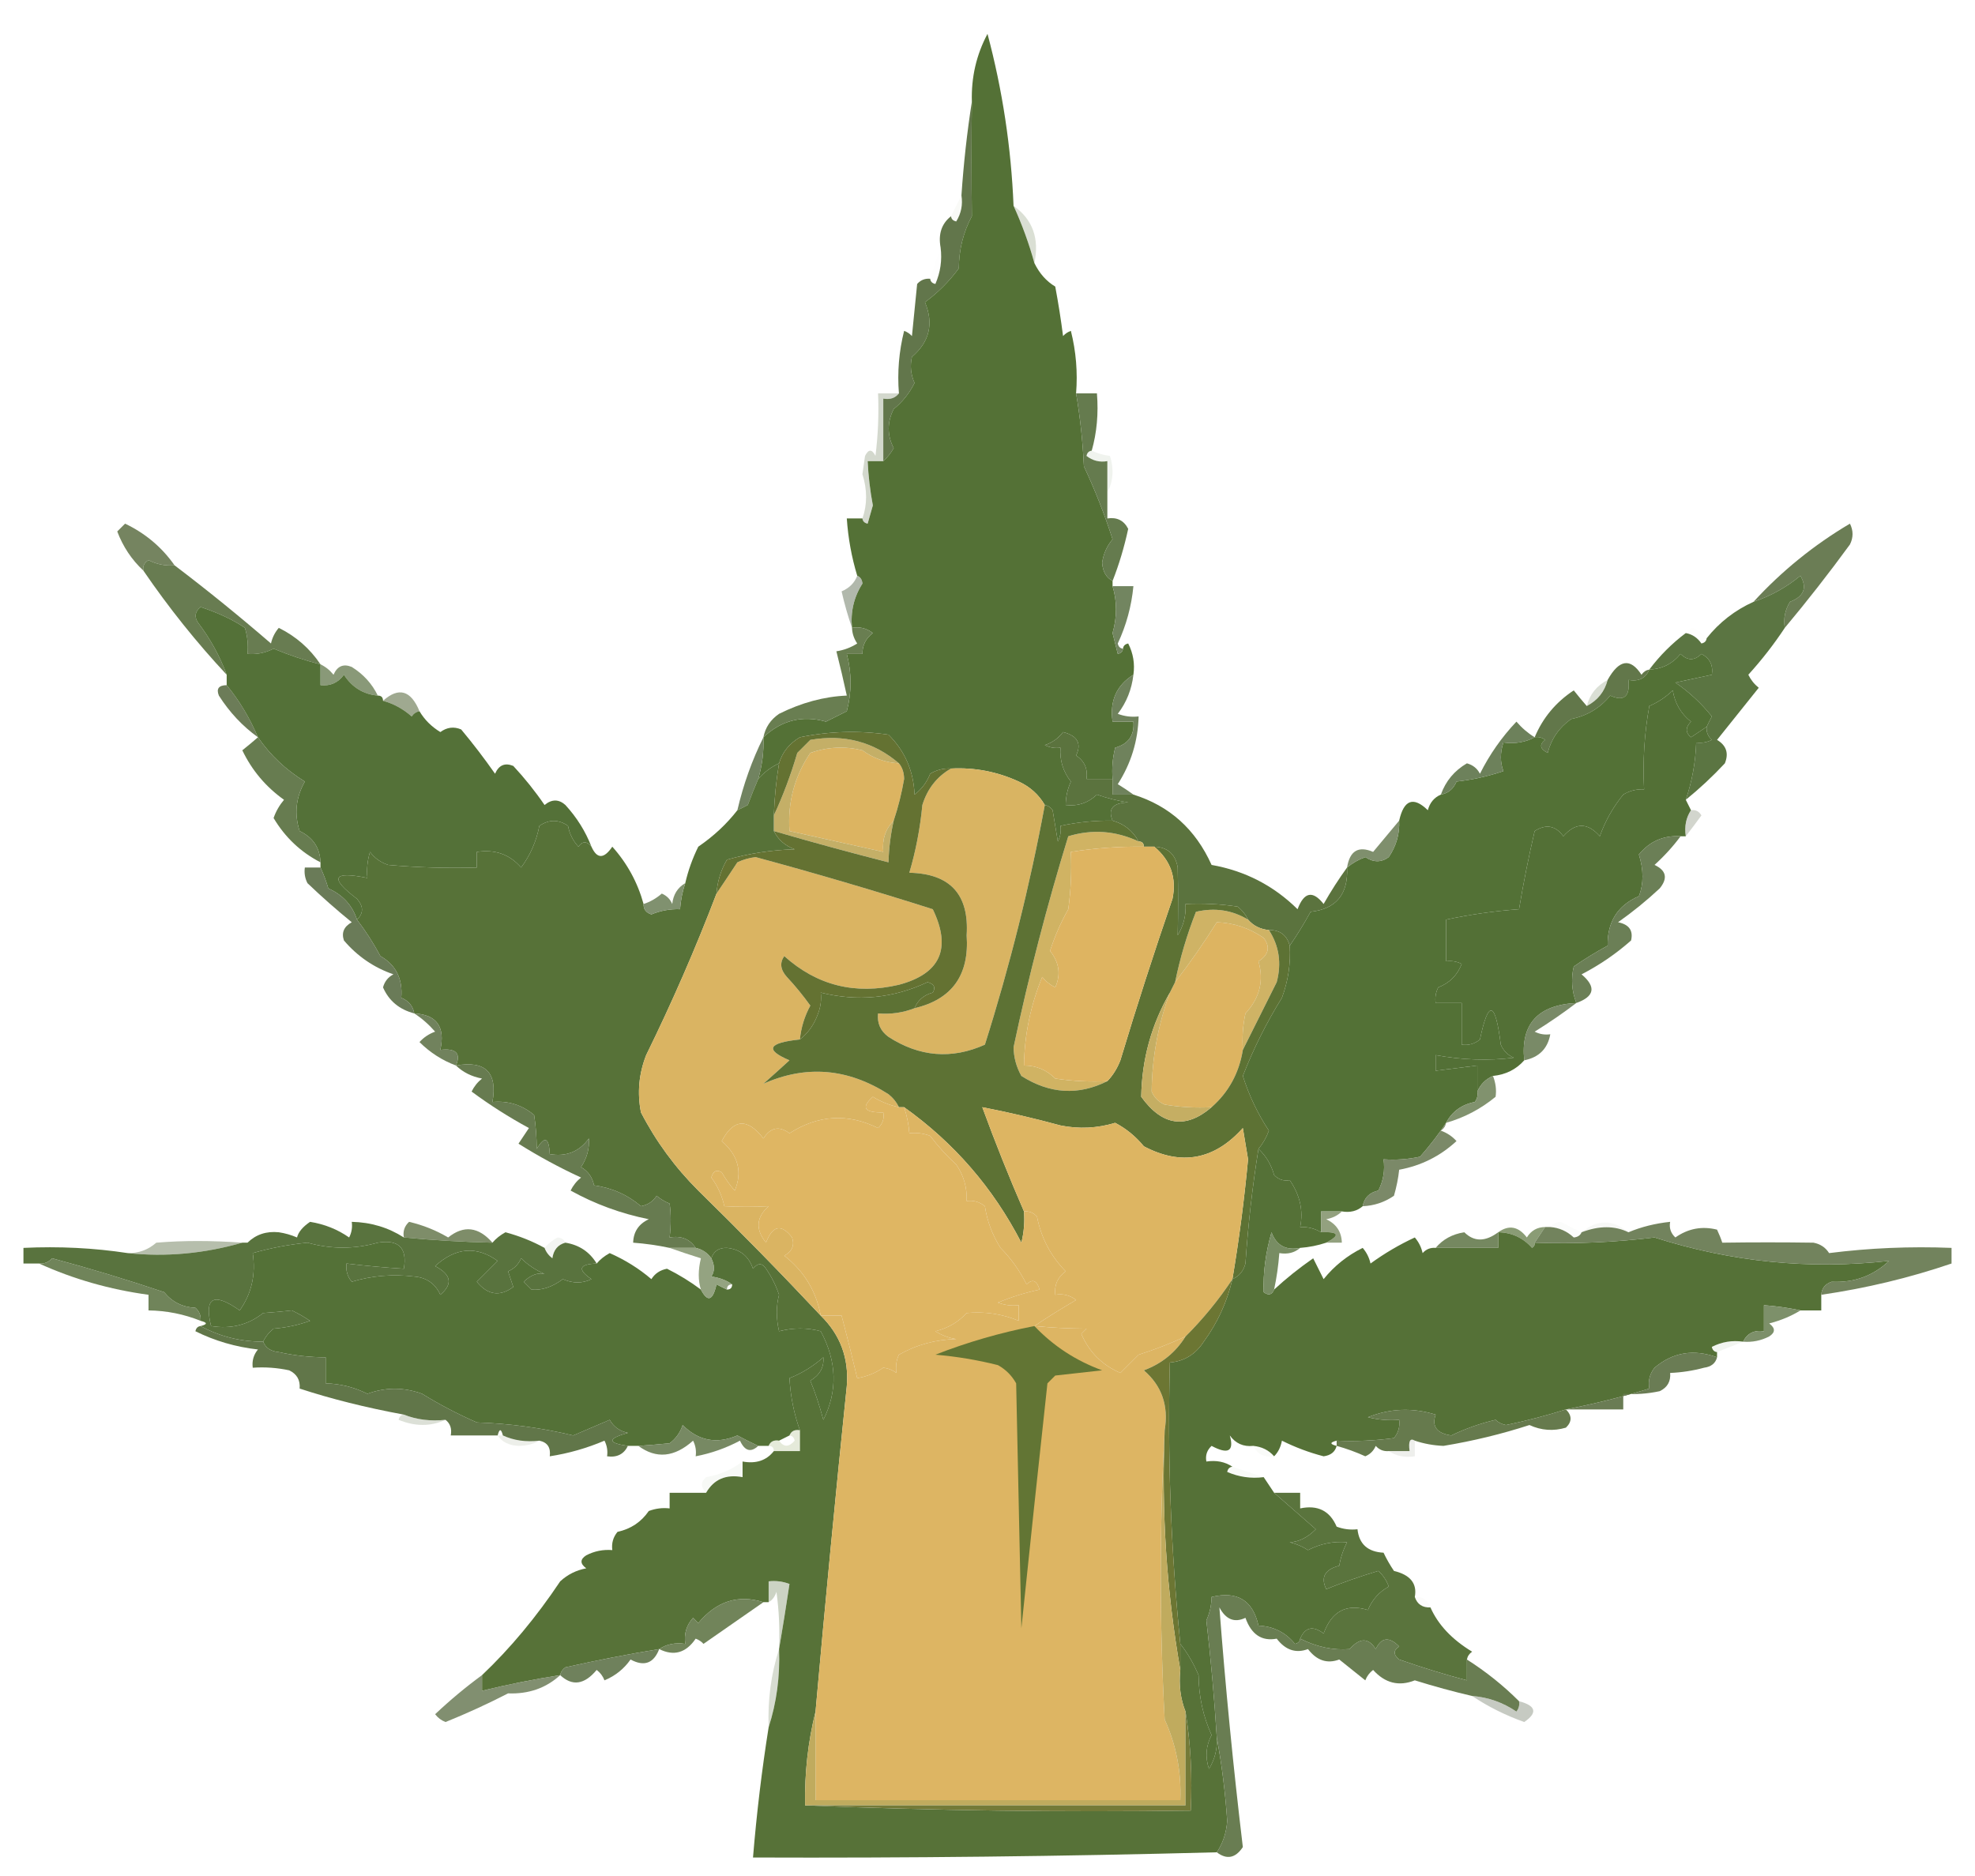
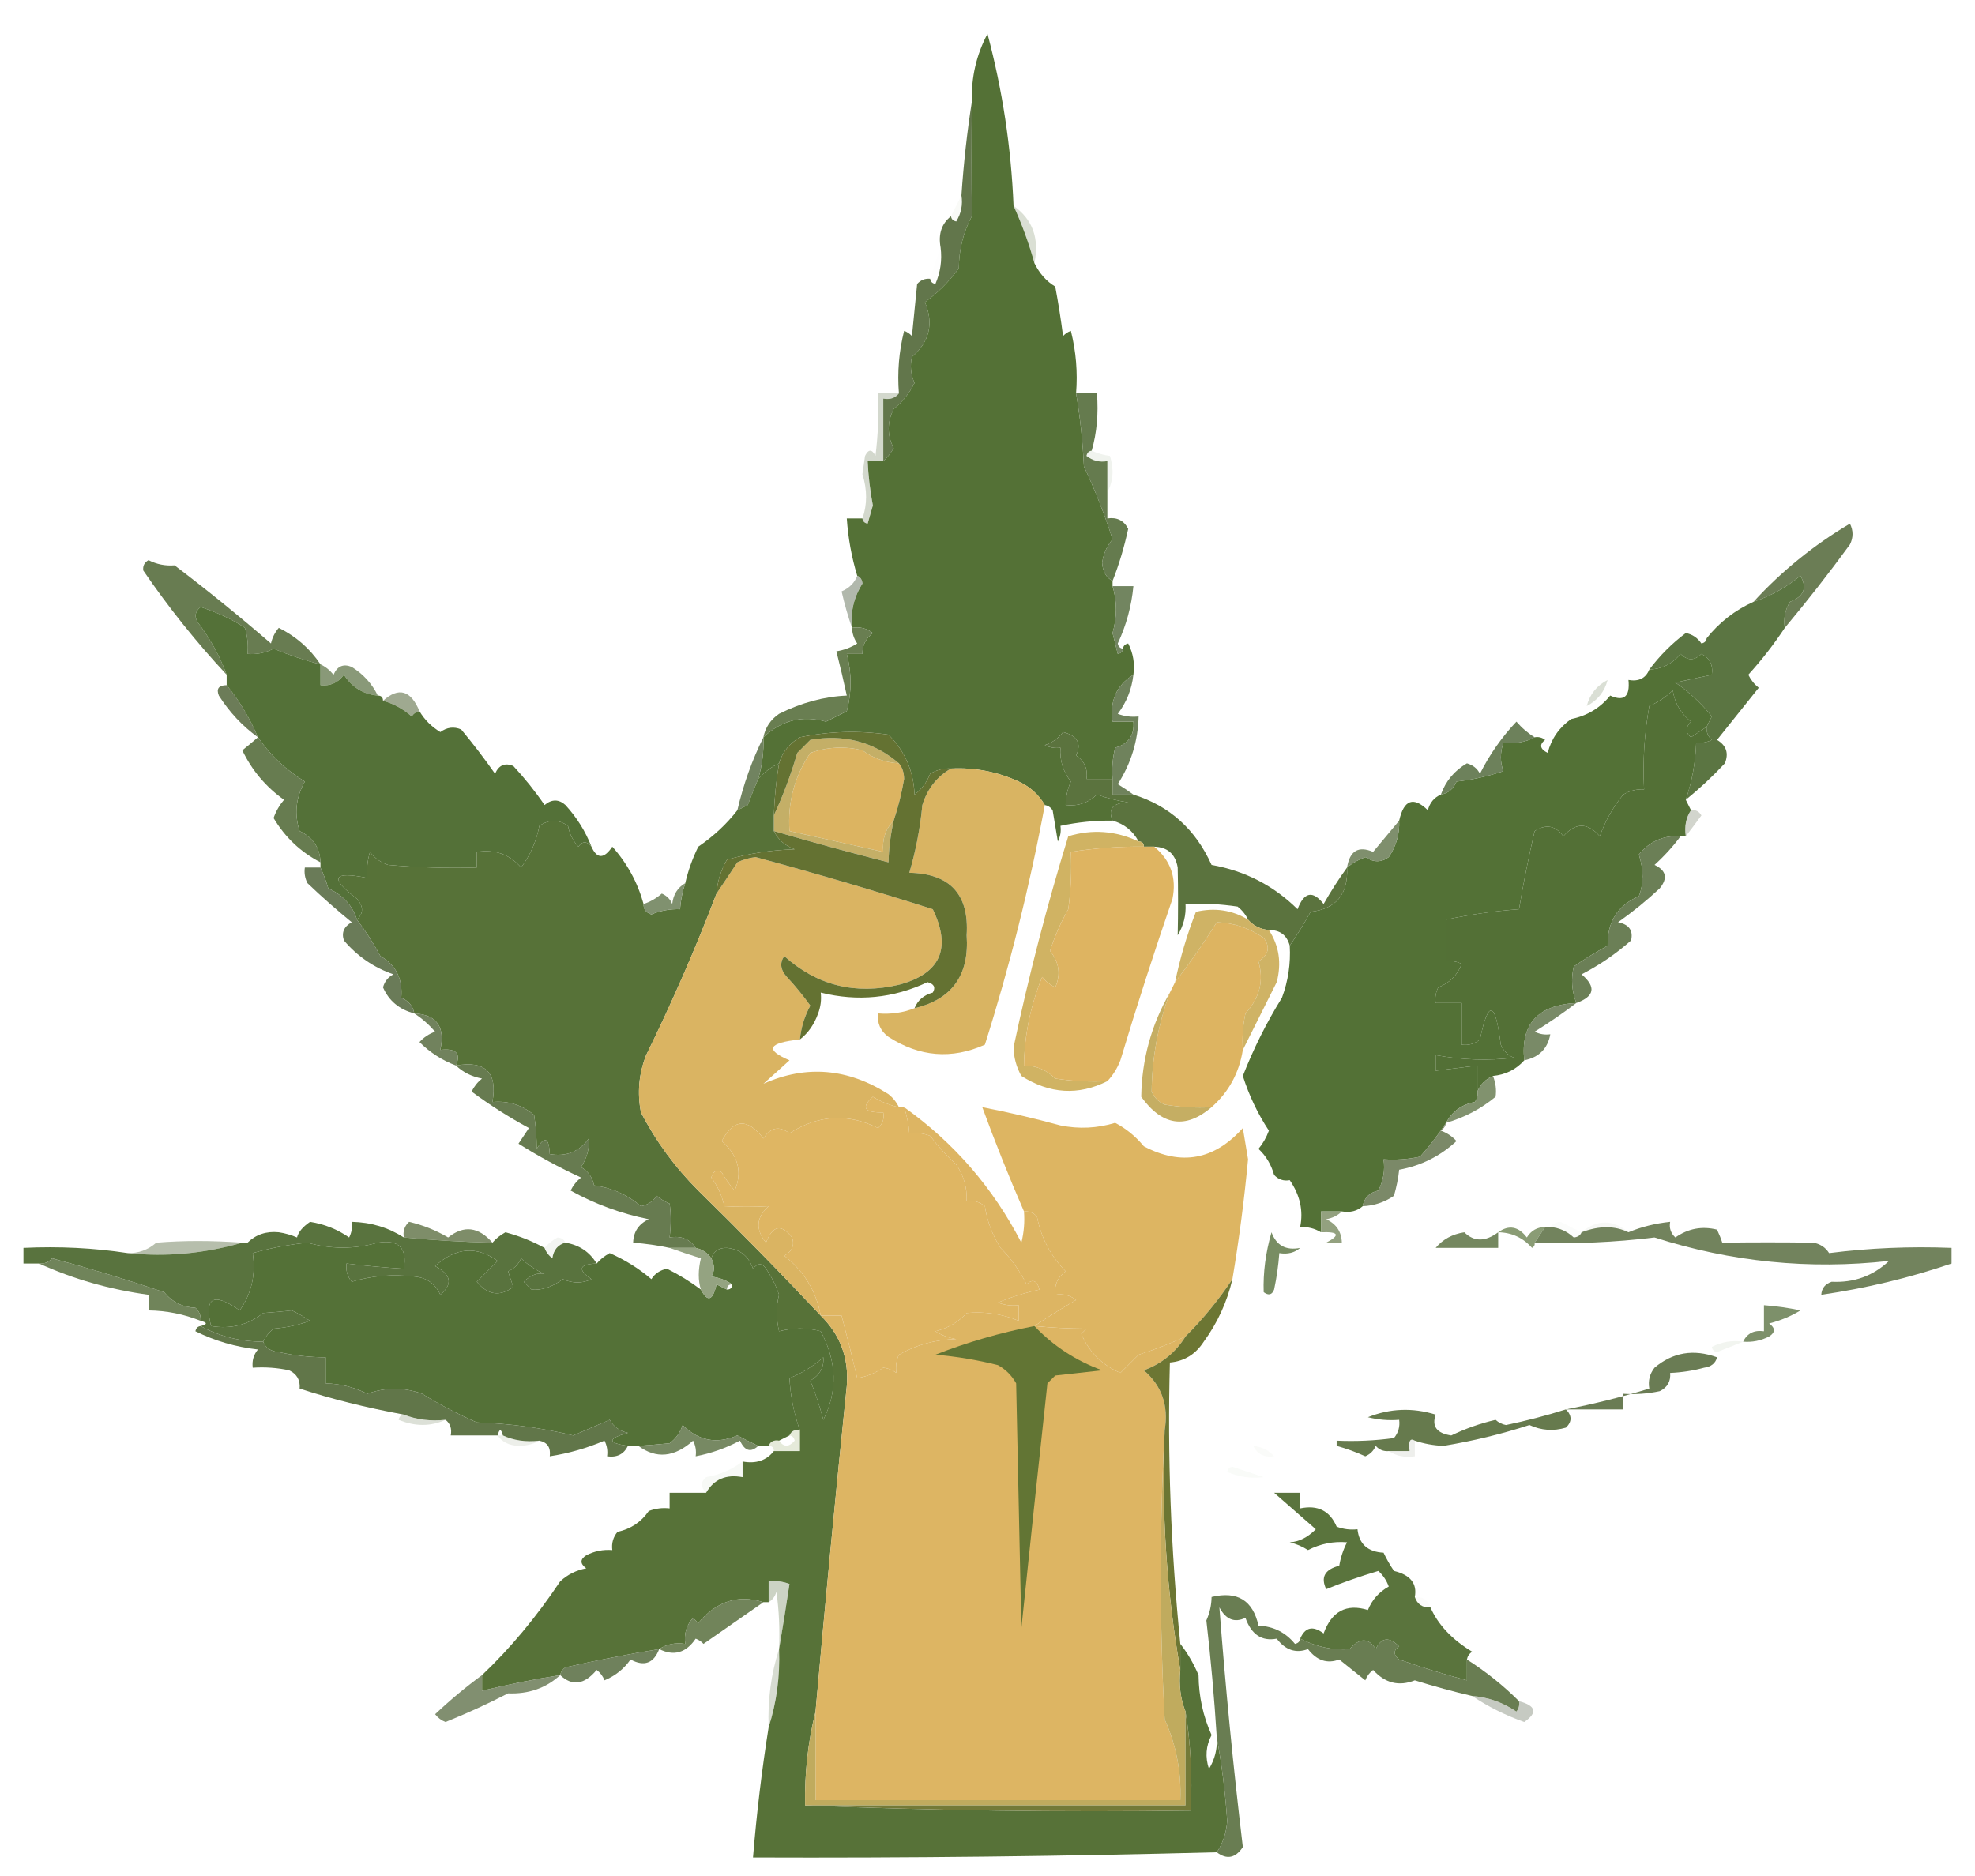
<svg xmlns="http://www.w3.org/2000/svg" version="1.1" width="379px" height="360px" style="shape-rendering:geometricPrecision; text-rendering:geometricPrecision; image-rendering:optimizeQuality; fill-rule:evenodd; clip-rule:evenodd">
  <g>
    <path style="opacity:0.122" fill="#ced8c0" d="M 184.5,37.5 C 184.785,39.288 184.452,40.955 183.5,42.5C 182.893,42.376 182.56,42.043 182.5,41.5C 183.167,40.167 183.833,38.833 184.5,37.5 Z" />
  </g>
  <g>
    <path style="opacity:0.31" fill="#899a75" d="M 194.5,39.5 C 198.157,42.096 199.49,45.763 198.5,50.5C 197.471,46.765 196.138,43.099 194.5,39.5 Z" />
  </g>
  <g>
    <path style="opacity:0.016" fill="#deecc2" d="M 180.5,47.5 C 180.808,49.924 180.474,52.257 179.5,54.5C 178.893,54.376 178.56,54.043 178.5,53.5C 179.167,51.5 179.833,49.5 180.5,47.5 Z" />
  </g>
  <g>
    <path style="opacity:1" fill="#62764b" d="M 186.5,19.5 C 186.415,27.014 186.415,34.347 186.5,41.5C 184.859,44.558 184.026,47.892 184,51.5C 182.145,54.022 179.978,56.189 177.5,58C 179.212,62.108 178.378,65.609 175,68.5C 174.605,70.179 174.772,71.845 175.5,73.5C 174.516,75.48 173.183,77.147 171.5,78.5C 170.223,81.034 170.223,83.534 171.5,86C 170.934,86.995 170.267,87.828 169.5,88.5C 169.5,84.5 169.5,80.5 169.5,76.5C 170.791,76.737 171.791,76.404 172.5,75.5C 172.176,71.445 172.509,67.445 173.5,63.5C 174.086,63.709 174.586,64.043 175,64.5C 175.333,61.167 175.667,57.833 176,54.5C 176.671,53.748 177.504,53.414 178.5,53.5C 178.56,54.043 178.893,54.376 179.5,54.5C 180.474,52.257 180.808,49.924 180.5,47.5C 180.025,44.918 180.692,42.918 182.5,41.5C 182.56,42.043 182.893,42.376 183.5,42.5C 184.452,40.955 184.785,39.288 184.5,37.5C 184.918,31.331 185.585,25.331 186.5,19.5 Z" />
  </g>
  <g>
    <path style="opacity:1" fill="#547136" d="M 194.5,39.5 C 196.138,43.099 197.471,46.765 198.5,50.5C 199.481,52.498 200.815,53.998 202.5,55C 203.093,58.151 203.593,61.318 204,64.5C 204.414,64.043 204.914,63.709 205.5,63.5C 206.491,67.445 206.824,71.445 206.5,75.5C 207.277,80.084 207.777,84.75 208,89.5C 210.139,94.062 211.972,98.728 213.5,103.5C 212.415,104.784 211.748,106.284 211.5,108C 211.608,109.681 212.275,110.848 213.5,111.5C 213.5,111.833 213.5,112.167 213.5,112.5C 214.377,115.411 214.377,118.411 213.5,121.5C 213.833,122.833 214.167,124.167 214.5,125.5C 215.107,125.376 215.44,125.043 215.5,124.5C 215.56,123.957 215.893,123.624 216.5,123.5C 217.466,125.396 217.799,127.396 217.5,129.5C 214.262,131.513 212.929,134.513 213.5,138.5C 214.833,138.5 216.167,138.5 217.5,138.5C 217.723,141.114 216.556,142.781 214,143.5C 213.505,145.473 213.338,147.473 213.5,149.5C 211.833,149.5 210.167,149.5 208.5,149.5C 208.773,147.549 208.107,146.049 206.5,145C 207.601,142.708 206.768,141.208 204,140.5C 203.097,141.701 201.931,142.535 200.5,143C 201.448,143.483 202.448,143.649 203.5,143.5C 203.331,145.912 203.997,148.079 205.5,150C 204.852,151.44 204.519,152.94 204.5,154.5C 206.821,154.771 208.821,154.104 210.5,152.5C 212.444,153.189 214.444,153.689 216.5,154C 213.553,154.075 212.553,155.242 213.5,157.5C 210.119,157.46 206.786,157.793 203.5,158.5C 203.649,159.552 203.483,160.552 203,161.5C 202.667,159.5 202.333,157.5 202,155.5C 201.617,154.944 201.117,154.611 200.5,154.5C 199.327,152.496 197.66,150.996 195.5,150C 191.368,148.1 187.034,147.267 182.5,147.5C 181.07,147.421 179.736,147.754 178.5,148.5C 177.852,150.149 176.852,151.482 175.5,152.5C 175.317,147.968 173.651,144.135 170.5,141C 164.804,140.17 159.137,140.337 153.5,141.5C 151.459,142.707 150.126,144.374 149.5,146.5C 147.97,147.211 146.637,148.211 145.5,149.5C 146.265,146.904 146.599,144.237 146.5,141.5C 149.969,138.23 153.969,137.23 158.5,138.5C 159.833,137.833 161.167,137.167 162.5,136.5C 163.46,132.861 163.46,129.195 162.5,125.5C 163.5,125.5 164.5,125.5 165.5,125.5C 165.48,123.857 166.147,122.524 167.5,121.5C 166.311,120.571 164.978,120.238 163.5,120.5C 163.187,117.428 163.854,114.595 165.5,112C 165.43,111.235 165.097,110.735 164.5,110.5C 163.417,106.915 162.751,103.249 162.5,99.5C 163.5,99.5 164.5,99.5 165.5,99.5C 165.56,100.043 165.893,100.376 166.5,100.5C 166.833,99.333 167.167,98.167 167.5,97C 166.969,94.183 166.636,91.35 166.5,88.5C 167.5,88.5 168.5,88.5 169.5,88.5C 170.267,87.828 170.934,86.995 171.5,86C 170.223,83.534 170.223,81.034 171.5,78.5C 173.183,77.147 174.516,75.48 175.5,73.5C 174.772,71.845 174.605,70.179 175,68.5C 178.378,65.609 179.212,62.108 177.5,58C 179.978,56.189 182.145,54.022 184,51.5C 184.026,47.892 184.859,44.558 186.5,41.5C 186.415,34.347 186.415,27.014 186.5,19.5C 186.362,14.847 187.362,10.513 189.5,6.5C 192.372,17.268 194.039,28.268 194.5,39.5 Z" />
  </g>
  <g>
    <path style="opacity:0.392" fill="#8f9c80" d="M 172.5,75.5 C 171.791,76.404 170.791,76.737 169.5,76.5C 169.5,80.5 169.5,84.5 169.5,88.5C 168.5,88.5 167.5,88.5 166.5,88.5C 166.636,91.35 166.969,94.183 167.5,97C 167.167,98.167 166.833,99.333 166.5,100.5C 165.893,100.376 165.56,100.043 165.5,99.5C 166.437,96.846 166.437,94.013 165.5,91C 165.667,89.833 165.833,88.667 166,87.5C 166.667,86.167 167.333,86.167 168,87.5C 168.499,83.514 168.666,79.514 168.5,75.5C 169.833,75.5 171.167,75.5 172.5,75.5 Z" />
  </g>
  <g>
    <path style="opacity:1" fill="#657b4e" d="M 206.5,75.5 C 207.833,75.5 209.167,75.5 210.5,75.5C 210.815,79.371 210.482,83.038 209.5,86.5C 208.957,86.56 208.624,86.893 208.5,87.5C 209.689,88.429 211.022,88.762 212.5,88.5C 212.5,90.5 212.5,92.5 212.5,94.5C 212.5,96.167 212.5,97.833 212.5,99.5C 214.346,99.222 215.68,99.889 216.5,101.5C 215.74,105.02 214.74,108.353 213.5,111.5C 212.275,110.848 211.608,109.681 211.5,108C 211.748,106.284 212.415,104.784 213.5,103.5C 211.972,98.728 210.139,94.062 208,89.5C 207.777,84.75 207.277,80.084 206.5,75.5 Z" />
  </g>
  <g>
    <path style="opacity:0.173" fill="#aab99d" d="M 209.5,86.5 C 210.625,87.014 211.791,87.347 213,87.5C 213.796,90.038 213.629,92.372 212.5,94.5C 212.5,92.5 212.5,90.5 212.5,88.5C 211.022,88.762 209.689,88.429 208.5,87.5C 208.624,86.893 208.957,86.56 209.5,86.5 Z" />
  </g>
  <g>
-     <path style="opacity:0.999" fill="#758460" d="M 33.5,108.5 C 31.738,108.643 30.071,108.309 28.5,107.5C 27.703,107.957 27.369,108.624 27.5,109.5C 25.274,107.428 23.607,104.928 22.5,102C 23,101.5 23.5,101 24,100.5C 27.887,102.353 31.053,105.02 33.5,108.5 Z" />
-   </g>
+     </g>
  <g>
    <path style="opacity:1" fill="#6b7d55" d="M 342.5,120.5 C 342.215,118.712 342.548,117.045 343.5,115.5C 346.168,114.485 346.834,112.818 345.5,110.5C 342.787,112.733 339.787,114.4 336.5,115.5C 341.899,109.606 348.065,104.606 355,100.5C 355.667,101.833 355.667,103.167 355,104.5C 350.97,110.02 346.803,115.353 342.5,120.5 Z" />
  </g>
  <g>
    <path style="opacity:0.659" fill="#899381" d="M 164.5,110.5 C 165.097,110.735 165.43,111.235 165.5,112C 163.854,114.595 163.187,117.428 163.5,120.5C 162.734,118.316 162.067,115.982 161.5,113.5C 162.993,112.859 163.993,111.859 164.5,110.5 Z" />
  </g>
  <g>
    <path style="opacity:1" fill="#687c51" d="M 33.5,108.5 C 39.773,113.264 45.94,118.264 52,123.5C 52.249,122.376 52.749,121.376 53.5,120.5C 56.804,122.14 59.471,124.473 61.5,127.5C 58.62,126.788 55.62,125.788 52.5,124.5C 50.929,125.309 49.262,125.643 47.5,125.5C 47.66,123.801 47.493,122.134 47,120.5C 44.749,118.967 41.916,117.634 38.5,116.5C 37.417,117.365 37.251,118.365 38,119.5C 40.349,122.577 42.183,125.91 43.5,129.5C 37.716,123.307 32.383,116.641 27.5,109.5C 27.369,108.624 27.703,107.957 28.5,107.5C 30.071,108.309 31.738,108.643 33.5,108.5 Z" />
  </g>
  <g>
    <path style="opacity:1" fill="#728560" d="M 213.5,112.5 C 214.833,112.5 216.167,112.5 217.5,112.5C 217.132,116.342 216.132,120.009 214.5,123.5C 214.624,124.107 214.957,124.44 215.5,124.5C 215.44,125.043 215.107,125.376 214.5,125.5C 214.167,124.167 213.833,122.833 213.5,121.5C 214.377,118.411 214.377,115.411 213.5,112.5 Z" />
  </g>
  <g>
-     <path style="opacity:0.039" fill="#d3dec4" d="M 323.5,121.5 C 323.735,120.903 324.235,120.57 325,120.5C 326.011,121.056 326.844,121.722 327.5,122.5C 327.44,123.043 327.107,123.376 326.5,123.5C 325.735,122.388 324.735,121.721 323.5,121.5 Z" />
-   </g>
+     </g>
  <g>
    <path style="opacity:1" fill="#5b7542" d="M 342.5,120.5 C 340.417,123.651 338.084,126.651 335.5,129.5C 335.977,130.478 336.643,131.311 337.5,132C 334.833,135.333 332.167,138.667 329.5,142C 331.283,143.067 331.783,144.567 331,146.5C 328.63,149.039 326.13,151.372 323.5,153.5C 324.702,149.952 325.369,146.285 325.5,142.5C 326.552,142.649 327.552,142.483 328.5,142C 327.748,141.329 327.414,140.496 327.5,139.5C 327.804,138.85 328.137,138.183 328.5,137.5C 326.494,134.994 324.16,132.827 321.5,131C 323.7,130.536 326.033,130.036 328.5,129.5C 328.778,127.654 328.111,126.32 326.5,125.5C 325.167,126.833 323.833,126.833 322.5,125.5C 320.929,127.415 318.929,128.415 316.5,128.5C 318.527,125.806 320.861,123.473 323.5,121.5C 324.735,121.721 325.735,122.388 326.5,123.5C 327.107,123.376 327.44,123.043 327.5,122.5C 329.918,119.453 332.918,117.12 336.5,115.5C 339.787,114.4 342.787,112.733 345.5,110.5C 346.834,112.818 346.168,114.485 343.5,115.5C 342.548,117.045 342.215,118.712 342.5,120.5 Z" />
  </g>
  <g>
    <path style="opacity:1" fill="#6c7c58" d="M 43.5,131.5 C 45.926,134.446 47.926,137.78 49.5,141.5C 46.55,139.379 44.05,136.713 42,133.5C 41.472,132.184 41.972,131.517 43.5,131.5 Z" />
  </g>
  <g>
    <path style="opacity:0.849" fill="#758861" d="M 61.5,127.5 C 62.458,127.953 63.292,128.619 64,129.5C 64.725,127.842 65.892,127.342 67.5,128C 69.737,129.4 71.404,131.233 72.5,133.5C 69.737,133.256 67.571,131.923 66,129.5C 64.89,131.037 63.39,131.703 61.5,131.5C 61.5,130.167 61.5,128.833 61.5,127.5 Z" />
  </g>
  <g>
-     <path style="opacity:1" fill="#62774a" d="M 316.5,128.5 C 315.817,130.176 314.483,130.843 312.5,130.5C 312.824,133.694 311.658,134.694 309,133.5C 307.048,135.894 304.548,137.394 301.5,138C 299.19,139.637 297.69,141.804 297,144.5C 295.513,143.747 295.346,142.914 296.5,142C 295.906,141.536 295.239,141.369 294.5,141.5C 296.064,137.765 298.564,134.765 302,132.5C 302.852,133.571 303.685,134.571 304.5,135.5C 306.587,134.415 307.92,132.749 308.5,130.5C 310.701,126.553 312.867,126.219 315,129.5C 315.383,128.944 315.883,128.611 316.5,128.5 Z" />
-   </g>
+     </g>
  <g>
    <path style="opacity:0.404" fill="#a3b098" d="M 308.5,130.5 C 307.92,132.749 306.587,134.415 304.5,135.5C 305.08,133.251 306.413,131.585 308.5,130.5 Z" />
  </g>
  <g>
    <path style="opacity:1" fill="#537136" d="M 327.5,139.5 C 326.518,140.141 325.518,140.807 324.5,141.5C 323.41,140.609 323.41,139.609 324.5,138.5C 322.576,136.991 321.409,134.991 321,132.5C 319.693,133.772 318.193,134.772 316.5,135.5C 315.549,140.77 315.215,146.103 315.5,151.5C 314.07,151.421 312.736,151.754 311.5,152.5C 309.54,154.901 308.04,157.567 307,160.5C 304.667,157.833 302.333,157.833 300,160.5C 298.507,158.44 296.674,158.107 294.5,159.5C 293.338,164.478 292.338,169.478 291.5,174.5C 286.778,174.848 282.111,175.515 277.5,176.5C 277.5,179.167 277.5,181.833 277.5,184.5C 278.552,184.351 279.552,184.517 280.5,185C 279.667,187.167 278.167,188.667 276,189.5C 275.517,190.448 275.351,191.448 275.5,192.5C 277.167,192.5 278.833,192.5 280.5,192.5C 280.5,195.167 280.5,197.833 280.5,200.5C 281.822,200.67 282.989,200.337 284,199.5C 285.618,191.766 286.952,192.099 288,200.5C 288.5,201.667 289.333,202.5 290.5,203C 285.597,203.612 280.597,203.445 275.5,202.5C 275.5,203.5 275.5,204.5 275.5,205.5C 278.167,205.167 280.833,204.833 283.5,204.5C 283.5,206.167 283.5,207.833 283.5,209.5C 283.631,210.239 283.464,210.906 283,211.5C 280.479,212 278.646,213.333 277.5,215.5C 276.055,217.701 274.388,219.867 272.5,222C 270.19,222.497 267.857,222.663 265.5,222.5C 265.799,224.604 265.466,226.604 264.5,228.5C 262.787,228.879 261.787,229.879 261.5,231.5C 260.432,232.434 259.099,232.768 257.5,232.5C 256.167,232.5 254.833,232.5 253.5,232.5C 253.5,233.833 253.5,235.167 253.5,236.5C 252.292,235.766 250.959,235.433 249.5,235.5C 250.137,232.365 249.471,229.365 247.5,226.5C 246.325,226.719 245.325,226.386 244.5,225.5C 243.935,223.491 242.935,221.824 241.5,220.5C 242.355,219.469 243.022,218.303 243.5,217C 241.361,213.764 239.695,210.264 238.5,206.5C 240.557,201.237 243.057,196.237 246,191.5C 247.199,188.274 247.699,184.941 247.5,181.5C 248.907,179.468 250.24,177.301 251.5,175C 256.414,174.455 258.747,171.621 258.5,166.5C 259.531,165.645 260.697,164.978 262,164.5C 263.578,165.547 265.078,165.547 266.5,164.5C 267.946,162.382 268.613,160.049 268.5,157.5C 269.401,153.478 271.234,152.811 274,155.5C 274.377,154.058 275.21,153.058 276.5,152.5C 277.922,152.25 278.922,151.417 279.5,150C 282.576,149.654 285.576,148.988 288.5,148C 287.862,146.293 287.862,144.46 288.5,142.5C 290.735,142.795 292.735,142.461 294.5,141.5C 295.239,141.369 295.906,141.536 296.5,142C 295.346,142.914 295.513,143.747 297,144.5C 297.69,141.804 299.19,139.637 301.5,138C 304.548,137.394 307.048,135.894 309,133.5C 311.658,134.694 312.824,133.694 312.5,130.5C 314.483,130.843 315.817,130.176 316.5,128.5C 318.929,128.415 320.929,127.415 322.5,125.5C 323.833,126.833 325.167,126.833 326.5,125.5C 328.111,126.32 328.778,127.654 328.5,129.5C 326.033,130.036 323.7,130.536 321.5,131C 324.16,132.827 326.494,134.994 328.5,137.5C 328.137,138.183 327.804,138.85 327.5,139.5 Z" />
  </g>
  <g>
    <path style="opacity:0.776" fill="#849170" d="M 80.5,136.5 C 79.883,136.611 79.383,136.944 79,137.5C 77.351,136.047 75.518,135.047 73.5,134.5C 76.51,131.807 78.844,132.474 80.5,136.5 Z" />
  </g>
  <g>
    <path style="opacity:0.998" fill="#697e51" d="M 163.5,120.5 C 164.978,120.238 166.311,120.571 167.5,121.5C 166.147,122.524 165.48,123.857 165.5,125.5C 164.5,125.5 163.5,125.5 162.5,125.5C 163.46,129.195 163.46,132.861 162.5,136.5C 161.167,137.167 159.833,137.833 158.5,138.5C 153.969,137.23 149.969,138.23 146.5,141.5C 146.859,139.629 147.859,138.129 149.5,137C 153.809,134.853 158.142,133.686 162.5,133.5C 161.878,130.63 161.211,127.796 160.5,125C 161.938,124.781 163.271,124.281 164.5,123.5C 163.873,122.583 163.539,121.583 163.5,120.5 Z" />
  </g>
  <g>
    <path style="opacity:1" fill="#537036" d="M 327.5,139.5 C 327.414,140.496 327.748,141.329 328.5,142C 327.552,142.483 326.552,142.649 325.5,142.5C 325.369,146.285 324.702,149.952 323.5,153.5C 323.833,154.167 324.167,154.833 324.5,155.5C 323.549,156.919 323.216,158.585 323.5,160.5C 323.167,160.5 322.833,160.5 322.5,160.5C 319.235,160.299 316.569,161.466 314.5,164C 315.426,166.957 315.426,169.624 314.5,172C 310.429,173.751 308.429,176.918 308.5,181.5C 306.221,182.737 304.055,184.07 302,185.5C 301.444,187.885 301.61,190.218 302.5,192.5C 295.107,192.878 291.773,196.544 292.5,203.5C 290.967,205.245 288.967,206.245 286.5,206.5C 285.1,207.1 284.1,208.1 283.5,209.5C 283.5,207.833 283.5,206.167 283.5,204.5C 280.833,204.833 278.167,205.167 275.5,205.5C 275.5,204.5 275.5,203.5 275.5,202.5C 280.597,203.445 285.597,203.612 290.5,203C 289.333,202.5 288.5,201.667 288,200.5C 286.952,192.099 285.618,191.766 284,199.5C 282.989,200.337 281.822,200.67 280.5,200.5C 280.5,197.833 280.5,195.167 280.5,192.5C 278.833,192.5 277.167,192.5 275.5,192.5C 275.351,191.448 275.517,190.448 276,189.5C 278.167,188.667 279.667,187.167 280.5,185C 279.552,184.517 278.552,184.351 277.5,184.5C 277.5,181.833 277.5,179.167 277.5,176.5C 282.111,175.515 286.778,174.848 291.5,174.5C 292.338,169.478 293.338,164.478 294.5,159.5C 296.674,158.107 298.507,158.44 300,160.5C 302.333,157.833 304.667,157.833 307,160.5C 308.04,157.567 309.54,154.901 311.5,152.5C 312.736,151.754 314.07,151.421 315.5,151.5C 315.215,146.103 315.549,140.77 316.5,135.5C 318.193,134.772 319.693,133.772 321,132.5C 321.409,134.991 322.576,136.991 324.5,138.5C 323.41,139.609 323.41,140.609 324.5,141.5C 325.518,140.807 326.518,140.141 327.5,139.5 Z" />
  </g>
  <g>
    <path style="opacity:1" fill="#6f825c" d="M 217.5,129.5 C 217.178,132.306 216.178,134.806 214.5,137C 215.793,137.49 217.127,137.657 218.5,137.5C 218.381,142.19 217.048,146.524 214.5,150.5C 215.602,151.176 216.602,151.842 217.5,152.5C 216.167,152.5 214.833,152.5 213.5,152.5C 213.5,151.5 213.5,150.5 213.5,149.5C 213.338,147.473 213.505,145.473 214,143.5C 216.556,142.781 217.723,141.114 217.5,138.5C 216.167,138.5 214.833,138.5 213.5,138.5C 212.929,134.513 214.262,131.513 217.5,129.5 Z" />
  </g>
  <g>
    <path style="opacity:1" fill="#547138" d="M 61.5,127.5 C 61.5,128.833 61.5,130.167 61.5,131.5C 63.39,131.703 64.89,131.037 66,129.5C 67.571,131.923 69.737,133.256 72.5,133.5C 73.167,133.5 73.5,133.833 73.5,134.5C 75.518,135.047 77.351,136.047 79,137.5C 79.383,136.944 79.883,136.611 80.5,136.5C 81.451,138.118 82.784,139.451 84.5,140.5C 85.768,139.572 87.101,139.405 88.5,140C 90.788,142.743 92.954,145.577 95,148.5C 95.725,146.842 96.892,146.342 98.5,147C 100.69,149.356 102.69,151.856 104.5,154.5C 105.891,153.355 107.224,153.355 108.5,154.5C 110.689,156.887 112.356,159.553 113.5,162.5C 112.603,161.402 111.77,161.402 111,162.5C 109.956,161.377 109.29,160.044 109,158.5C 107.186,157.24 105.353,157.24 103.5,158.5C 102.932,161.452 101.766,164.119 100,166.5C 97.805,163.963 94.972,162.963 91.5,163.5C 91.5,164.5 91.5,165.5 91.5,166.5C 85.824,166.666 80.157,166.499 74.5,166C 73.069,165.535 71.903,164.701 71,163.5C 70.507,165.134 70.34,166.801 70.5,168.5C 63.844,167.144 63.178,168.477 68.5,172.5C 69.782,173.958 69.782,175.292 68.5,176.5C 67.633,173.773 65.799,171.773 63,170.5C 62.59,169.099 62.09,167.766 61.5,166.5C 61.5,166.167 61.5,165.833 61.5,165.5C 61.405,162.728 60.072,160.728 57.5,159.5C 56.438,156.228 56.771,153.061 58.5,150C 54.846,147.746 51.846,144.913 49.5,141.5C 47.926,137.78 45.926,134.446 43.5,131.5C 43.5,130.833 43.5,130.167 43.5,129.5C 42.183,125.91 40.349,122.577 38,119.5C 37.251,118.365 37.417,117.365 38.5,116.5C 41.916,117.634 44.749,118.967 47,120.5C 47.493,122.134 47.66,123.801 47.5,125.5C 49.262,125.643 50.929,125.309 52.5,124.5C 55.62,125.788 58.62,126.788 61.5,127.5 Z" />
  </g>
  <g>
    <path style="opacity:1" fill="#dcb461" d="M 172.5,146.5 C 173.147,147.274 173.48,148.274 173.5,149.5C 173.032,152.233 172.365,154.9 171.5,157.5C 169.926,159.102 169.259,161.102 169.5,163.5C 163.518,162.169 157.518,160.835 151.5,159.5C 151.124,154.003 152.457,149.003 155.5,144.5C 158.784,143.343 162.118,143.176 165.5,144C 167.569,145.523 169.903,146.357 172.5,146.5 Z" />
  </g>
  <g>
    <path style="opacity:1" fill="#677c50" d="M 49.5,141.5 C 51.846,144.913 54.846,147.746 58.5,150C 56.771,153.061 56.438,156.228 57.5,159.5C 60.072,160.728 61.405,162.728 61.5,165.5C 57.718,163.553 54.718,160.72 52.5,157C 52.95,155.715 53.617,154.548 54.5,153.5C 51.009,151.011 48.342,147.845 46.5,144C 47.571,143.148 48.571,142.315 49.5,141.5 Z" />
  </g>
  <g>
    <path style="opacity:0.976" fill="#6e805c" d="M 146.5,141.5 C 146.599,144.237 146.265,146.904 145.5,149.5C 144.837,151.042 144.17,152.709 143.5,154.5C 142.817,154.863 142.15,155.196 141.5,155.5C 142.653,150.552 144.32,145.885 146.5,141.5 Z" />
  </g>
  <g>
    <path style="opacity:0.992" fill="#6c805a" d="M 294.5,141.5 C 292.735,142.461 290.735,142.795 288.5,142.5C 287.862,144.46 287.862,146.293 288.5,148C 285.576,148.988 282.576,149.654 279.5,150C 278.922,151.417 277.922,152.25 276.5,152.5C 277.426,149.905 279.093,147.905 281.5,146.5C 282.647,146.818 283.481,147.484 284,148.5C 285.841,144.817 288.174,141.484 291,138.5C 292.039,139.71 293.206,140.71 294.5,141.5 Z" />
  </g>
  <g>
    <path style="opacity:1" fill="#d9b462" d="M 182.5,147.5 C 187.034,147.267 191.368,148.1 195.5,150C 197.66,150.996 199.327,152.496 200.5,154.5C 197.61,170.059 193.777,185.392 189,200.5C 182.623,203.351 176.456,202.851 170.5,199C 168.963,197.89 168.297,196.39 168.5,194.5C 170.95,194.702 173.283,194.369 175.5,193.5C 182.705,191.8 186.038,187.133 185.5,179.5C 186.005,171.672 182.338,167.672 174.5,167.5C 175.747,163.285 176.58,158.952 177,154.5C 177.967,151.379 179.8,149.046 182.5,147.5 Z" />
  </g>
  <g>
    <path style="opacity:1" fill="#c4af67" d="M 172.5,146.5 C 169.903,146.357 167.569,145.523 165.5,144C 162.118,143.176 158.784,143.343 155.5,144.5C 152.457,149.003 151.124,154.003 151.5,159.5C 157.518,160.835 163.518,162.169 169.5,163.5C 169.259,161.102 169.926,159.102 171.5,157.5C 170.908,160.127 170.575,162.794 170.5,165.5C 163.142,163.628 155.809,161.628 148.5,159.5C 148.5,158.5 148.5,157.5 148.5,156.5C 150.266,152.715 151.766,148.715 153,144.5C 153.833,143.667 154.667,142.833 155.5,142C 162.018,140.877 167.685,142.377 172.5,146.5 Z" />
  </g>
  <g>
    <path style="opacity:0.447" fill="#9ba190" d="M 324.5,155.5 C 325.376,155.369 326.043,155.702 326.5,156.5C 325.479,157.901 324.479,159.235 323.5,160.5C 323.216,158.585 323.549,156.919 324.5,155.5 Z" />
  </g>
  <g>
    <path style="opacity:1" fill="#577238" d="M 149.5,146.5 C 148.949,149.807 148.616,153.14 148.5,156.5C 148.5,157.5 148.5,158.5 148.5,159.5C 149.343,161.173 150.676,162.34 152.5,163C 148.049,163.13 143.716,163.796 139.5,165C 138.331,167.007 137.665,169.173 137.5,171.5C 133.5,181.981 129,192.315 124,202.5C 122.595,206.072 122.262,209.739 123,213.5C 125.865,219.04 129.532,224.04 134,228.5C 142.09,236.422 149.924,244.422 157.5,252.5C 161.254,256.183 162.92,260.683 162.5,266C 160.354,286.774 158.354,307.607 156.5,328.5C 155.054,334.274 154.388,340.274 154.5,346.5C 178.994,347.498 203.661,347.831 228.5,347.5C 228.823,340.978 228.49,334.645 227.5,328.5C 226.527,326.052 226.194,323.385 226.5,320.5C 226.5,318.833 226.5,317.167 226.5,315.5C 227.892,317.273 229.059,319.273 230,321.5C 230.038,325.563 230.872,329.397 232.5,333C 231.409,335.064 231.242,337.231 232,339.5C 233.128,337.655 233.628,335.655 233.5,333.5C 234.458,338.649 235.125,343.983 235.5,349.5C 235.324,351.785 234.657,353.785 233.5,355.5C 203.91,356.28 174.244,356.613 144.5,356.5C 145.202,347.992 146.202,339.659 147.5,331.5C 149.031,326.75 149.698,321.75 149.5,316.5C 150.193,312.435 150.86,308.268 151.5,304C 150.207,303.51 148.873,303.343 147.5,303.5C 147.5,304.833 147.5,306.167 147.5,307.5C 147.167,307.5 146.833,307.5 146.5,307.5C 141.648,305.978 137.481,307.311 134,311.5C 133.667,311.167 133.333,310.833 133,310.5C 131.731,311.905 131.231,313.571 131.5,315.5C 129.585,315.216 127.919,315.549 126.5,316.5C 120.734,317.44 114.734,318.607 108.5,320C 107.944,320.383 107.611,320.883 107.5,321.5C 102.458,322.292 97.458,323.292 92.5,324.5C 92.5,323.5 92.5,322.5 92.5,321.5C 97.899,316.382 102.899,310.382 107.5,303.5C 108.912,302.194 110.579,301.36 112.5,301C 111.289,300.107 111.289,299.274 112.5,298.5C 114.071,297.691 115.738,297.357 117.5,297.5C 117.33,296.178 117.663,295.011 118.5,294C 121.047,293.448 123.047,292.114 124.5,290C 125.793,289.51 127.127,289.343 128.5,289.5C 128.5,288.5 128.5,287.5 128.5,286.5C 130.833,286.5 133.167,286.5 135.5,286.5C 136.991,283.909 139.325,282.909 142.5,283.5C 142.5,282.5 142.5,281.5 142.5,280.5C 145.082,280.975 147.082,280.308 148.5,278.5C 150.167,278.5 151.833,278.5 153.5,278.5C 153.5,277.167 153.5,275.833 153.5,274.5C 152.357,271.316 151.691,267.983 151.5,264.5C 153.835,263.587 156.001,262.253 158,260.5C 158.163,262.387 157.329,263.887 155.5,265C 156.389,267.11 157.222,269.61 158,272.5C 160.771,266.963 160.604,261.297 157.5,255.5C 154.911,254.795 152.244,254.795 149.5,255.5C 148.928,253.021 148.928,250.687 149.5,248.5C 148.909,246.734 148.076,245.067 147,243.5C 146.259,242.359 145.425,242.359 144.5,243.5C 143.672,241.081 142.006,239.748 139.5,239.5C 137.962,239.453 136.962,240.12 136.5,241.5C 135.778,240.449 134.778,239.782 133.5,239.5C 132.365,237.787 130.698,237.12 128.5,237.5C 128.784,235.123 128.784,232.956 128.5,231C 127.584,230.626 126.75,230.126 126,229.5C 125.326,230.578 124.326,231.245 123,231.5C 120.442,229.31 117.442,227.976 114,227.5C 113.682,225.939 112.849,224.772 111.5,224C 112.638,222.266 113.138,220.432 113,218.5C 111.152,221.041 108.652,222.041 105.5,221.5C 105.349,218.282 104.516,217.949 103,220.5C 102.985,218.209 102.818,216.042 102.5,214C 100.192,212.064 97.525,211.231 94.5,211.5C 95.498,205.833 93.164,203.499 87.5,204.5C 88.493,202.146 87.493,201.146 84.5,201.5C 85.47,197.069 83.803,194.735 79.5,194.5C 79.25,193.078 78.417,192.078 77,191.5C 77.316,187.863 75.982,185.196 73,183.5C 71.68,181.021 70.18,178.687 68.5,176.5C 69.782,175.292 69.782,173.958 68.5,172.5C 63.178,168.477 63.844,167.144 70.5,168.5C 70.34,166.801 70.507,165.134 71,163.5C 71.903,164.701 73.069,165.535 74.5,166C 80.157,166.499 85.824,166.666 91.5,166.5C 91.5,165.5 91.5,164.5 91.5,163.5C 94.972,162.963 97.805,163.963 100,166.5C 101.766,164.119 102.932,161.452 103.5,158.5C 105.353,157.24 107.186,157.24 109,158.5C 109.29,160.044 109.956,161.377 111,162.5C 111.77,161.402 112.603,161.402 113.5,162.5C 114.562,164.879 115.895,164.879 117.5,162.5C 120.357,165.692 122.357,169.359 123.5,173.5C 123.47,174.497 123.97,175.164 125,175.5C 126.766,174.767 128.599,174.433 130.5,174.5C 130.629,172.784 130.962,171.117 131.5,169.5C 132.049,167.099 132.882,164.765 134,162.5C 136.954,160.477 139.454,158.144 141.5,155.5C 142.15,155.196 142.817,154.863 143.5,154.5C 144.17,152.709 144.837,151.042 145.5,149.5C 146.637,148.211 147.97,147.211 149.5,146.5 Z" />
  </g>
  <g>
    <path style="opacity:0.969" fill="#7c8c69" d="M 268.5,157.5 C 268.613,160.049 267.946,162.382 266.5,164.5C 265.078,165.547 263.578,165.547 262,164.5C 260.697,164.978 259.531,165.645 258.5,166.5C 259.013,163.291 260.68,162.291 263.5,163.5C 265.219,161.456 266.886,159.456 268.5,157.5 Z" />
  </g>
  <g>
    <path style="opacity:1" fill="#6b7f56" d="M 322.5,160.5 C 321.091,162.417 319.424,164.25 317.5,166C 319.754,167.054 320.087,168.554 318.5,170.5C 315.978,172.856 313.312,175.023 310.5,177C 312.615,177.424 313.448,178.591 313,180.5C 310.108,183.057 306.941,185.224 303.5,187C 306.342,189.405 306.009,191.238 302.5,192.5C 301.61,190.218 301.444,187.885 302,185.5C 304.055,184.07 306.221,182.737 308.5,181.5C 308.429,176.918 310.429,173.751 314.5,172C 315.426,169.624 315.426,166.957 314.5,164C 316.569,161.466 319.235,160.299 322.5,160.5 Z" />
  </g>
  <g>
    <path style="opacity:1" fill="#5b733e" d="M 213.5,149.5 C 213.5,150.5 213.5,151.5 213.5,152.5C 214.833,152.5 216.167,152.5 217.5,152.5C 224.428,154.665 229.428,159.165 232.5,166C 238.911,167.132 244.411,169.966 249,174.5C 250.251,171.184 251.918,170.85 254,173.5C 255.419,171.007 256.919,168.674 258.5,166.5C 258.747,171.621 256.414,174.455 251.5,175C 250.24,177.301 248.907,179.468 247.5,181.5C 246.952,179.468 245.619,178.468 243.5,178.5C 241.847,178.34 240.514,177.674 239.5,176.5C 239.047,175.542 238.381,174.708 237.5,174C 234.183,173.502 230.85,173.335 227.5,173.5C 227.628,175.655 227.128,177.655 226,179.5C 226.093,175.174 226.093,170.841 226,166.5C 225.568,163.928 224.068,162.594 221.5,162.5C 220.833,162.5 220.167,162.5 219.5,162.5C 219.5,161.833 219.167,161.5 218.5,161.5C 217.409,159.466 215.743,158.132 213.5,157.5C 212.553,155.242 213.553,154.075 216.5,154C 214.444,153.689 212.444,153.189 210.5,152.5C 208.821,154.104 206.821,154.771 204.5,154.5C 204.519,152.94 204.852,151.44 205.5,150C 203.997,148.079 203.331,145.912 203.5,143.5C 202.448,143.649 201.448,143.483 200.5,143C 201.931,142.535 203.097,141.701 204,140.5C 206.768,141.208 207.601,142.708 206.5,145C 208.107,146.049 208.773,147.549 208.5,149.5C 210.167,149.5 211.833,149.5 213.5,149.5 Z" />
  </g>
  <g>
    <path style="opacity:1" fill="#80916f" d="M 131.5,169.5 C 130.962,171.117 130.629,172.784 130.5,174.5C 128.599,174.433 126.766,174.767 125,175.5C 123.97,175.164 123.47,174.497 123.5,173.5C 124.756,173.096 125.923,172.429 127,171.5C 127.945,171.905 128.612,172.572 129,173.5C 129.2,171.68 130.034,170.347 131.5,169.5 Z" />
  </g>
  <g>
    <path style="opacity:1" fill="#d0b363" d="M 218.5,161.5 C 219.167,161.5 219.5,161.833 219.5,162.5C 214.797,162.437 210.13,162.771 205.5,163.5C 205.665,167.182 205.499,170.848 205,174.5C 203.556,177.055 202.389,179.721 201.5,182.5C 203.27,184.713 203.603,187.046 202.5,189.5C 201.522,189.023 200.689,188.357 200,187.5C 197.759,192.946 196.592,198.612 196.5,204.5C 198.842,204.504 200.842,205.337 202.5,207C 205.817,207.498 209.15,207.665 212.5,207.5C 206.94,210.292 201.44,209.958 196,206.5C 195.042,204.801 194.542,202.967 194.5,201C 197.415,187.27 200.915,173.77 205,160.5C 209.605,159.103 214.105,159.437 218.5,161.5 Z" />
  </g>
  <g>
    <path style="opacity:1" fill="#dab462" d="M 153.5,199.5 C 147.385,200.137 146.719,201.471 151.5,203.5C 149.874,204.99 148.208,206.49 146.5,208C 154.687,204.35 162.687,205.017 170.5,210C 171.381,210.708 172.047,211.542 172.5,212.5C 170.742,212.123 169.075,211.456 167.5,210.5C 165.172,212.574 165.839,213.574 169.5,213.5C 169.719,214.675 169.386,215.675 168.5,216.5C 162.687,213.631 157.021,213.965 151.5,217.5C 149.518,216.03 147.852,216.364 146.5,218.5C 143.437,214.537 140.77,214.703 138.5,219C 141.663,221.753 142.496,224.92 141,228.5C 140.044,227.421 139.211,226.255 138.5,225C 137.517,224.409 136.85,224.743 136.5,226C 137.713,227.63 138.546,229.464 139,231.5C 141.841,231.659 144.675,231.659 147.5,231.5C 145.102,233.621 144.935,235.955 147,238.5C 148.261,235.18 149.928,234.846 152,237.5C 152.507,238.996 152.007,240.163 150.5,241C 154.279,243.947 156.612,247.781 157.5,252.5C 149.924,244.422 142.09,236.422 134,228.5C 129.532,224.04 125.865,219.04 123,213.5C 122.262,209.739 122.595,206.072 124,202.5C 129,192.315 133.5,181.981 137.5,171.5C 138.81,169.565 140.143,167.565 141.5,165.5C 142.607,164.978 143.774,164.645 145,164.5C 156.4,167.581 167.733,170.914 179,174.5C 182.637,182.045 180.47,186.878 172.5,189C 164.106,190.973 156.772,189.139 150.5,183.5C 149.592,184.79 149.759,186.123 151,187.5C 152.618,189.234 154.118,191.067 155.5,193C 154.391,195.047 153.724,197.213 153.5,199.5 Z" />
  </g>
  <g>
    <path style="opacity:1" fill="#ddb461" d="M 238.5,201.5 C 237.786,205.933 235.786,209.6 232.5,212.5C 229.482,212.665 226.482,212.498 223.5,212C 222.333,211.5 221.5,210.667 221,209.5C 221.072,202.974 222.238,196.641 224.5,190.5C 224.833,189.833 225.167,189.167 225.5,188.5C 228.341,184.819 231.008,180.986 233.5,177C 236.733,177.107 239.733,178.107 242.5,180C 243.809,181.751 243.475,183.251 241.5,184.5C 242.57,188.221 241.737,191.554 239,194.5C 238.503,196.81 238.337,199.143 238.5,201.5 Z" />
  </g>
  <g>
    <path style="opacity:1" fill="#6a7b58" d="M 61.5,166.5 C 62.09,167.766 62.59,169.099 63,170.5C 65.799,171.773 67.633,173.773 68.5,176.5C 70.18,178.687 71.68,181.021 73,183.5C 75.982,185.196 77.316,187.863 77,191.5C 78.417,192.078 79.25,193.078 79.5,194.5C 76.627,193.75 74.627,192.083 73.5,189.5C 73.818,188.353 74.484,187.519 75.5,187C 71.76,185.71 68.593,183.543 66,180.5C 65.493,179.004 65.993,177.837 67.5,177C 64.573,174.618 61.739,172.118 59,169.5C 58.517,168.552 58.35,167.552 58.5,166.5C 59.5,166.5 60.5,166.5 61.5,166.5 Z" />
  </g>
  <g>
    <path style="opacity:1" fill="#647232" d="M 182.5,147.5 C 179.8,149.046 177.967,151.379 177,154.5C 176.58,158.952 175.747,163.285 174.5,167.5C 182.338,167.672 186.005,171.672 185.5,179.5C 186.038,187.133 182.705,191.8 175.5,193.5C 176.105,191.974 177.271,190.974 179,190.5C 179.591,189.517 179.257,188.85 178,188.5C 171.413,191.599 164.58,192.266 157.5,190.5C 157.657,191.873 157.49,193.207 157,194.5C 156.263,196.596 155.097,198.263 153.5,199.5C 153.724,197.213 154.391,195.047 155.5,193C 154.118,191.067 152.618,189.234 151,187.5C 149.759,186.123 149.592,184.79 150.5,183.5C 156.772,189.139 164.106,190.973 172.5,189C 180.47,186.878 182.637,182.045 179,174.5C 167.733,170.914 156.4,167.581 145,164.5C 143.774,164.645 142.607,164.978 141.5,165.5C 140.143,167.565 138.81,169.565 137.5,171.5C 137.665,169.173 138.331,167.007 139.5,165C 143.716,163.796 148.049,163.13 152.5,163C 150.676,162.34 149.343,161.173 148.5,159.5C 155.809,161.628 163.142,163.628 170.5,165.5C 170.575,162.794 170.908,160.127 171.5,157.5C 172.365,154.9 173.032,152.233 173.5,149.5C 173.48,148.274 173.147,147.274 172.5,146.5C 167.685,142.377 162.018,140.877 155.5,142C 154.667,142.833 153.833,143.667 153,144.5C 151.766,148.715 150.266,152.715 148.5,156.5C 148.616,153.14 148.949,149.807 149.5,146.5C 150.126,144.374 151.459,142.707 153.5,141.5C 159.137,140.337 164.804,140.17 170.5,141C 173.651,144.135 175.317,147.968 175.5,152.5C 176.852,151.482 177.852,150.149 178.5,148.5C 179.736,147.754 181.07,147.421 182.5,147.5 Z" />
  </g>
  <g>
    <path style="opacity:1" fill="#cfb365" d="M 239.5,176.5 C 240.514,177.674 241.847,178.34 243.5,178.5C 245.463,181.518 245.963,184.851 245,188.5C 242.787,192.925 240.621,197.259 238.5,201.5C 238.337,199.143 238.503,196.81 239,194.5C 241.737,191.554 242.57,188.221 241.5,184.5C 243.475,183.251 243.809,181.751 242.5,180C 239.733,178.107 236.733,177.107 233.5,177C 231.008,180.986 228.341,184.819 225.5,188.5C 226.443,183.895 227.777,179.395 229.5,175C 233.103,174.157 236.436,174.657 239.5,176.5 Z" />
  </g>
  <g>
    <path style="opacity:0.929" fill="#6f815c" d="M 302.5,192.5 C 299.985,194.417 297.319,196.25 294.5,198C 295.448,198.483 296.448,198.649 297.5,198.5C 297.001,201.264 295.335,202.931 292.5,203.5C 291.773,196.544 295.107,192.878 302.5,192.5 Z" />
  </g>
  <g>
    <path style="opacity:1" fill="#71825d" d="M 79.5,194.5 C 83.803,194.735 85.47,197.069 84.5,201.5C 87.493,201.146 88.493,202.146 87.5,204.5C 84.855,203.509 82.522,202.009 80.5,200C 81.328,199.085 82.328,198.419 83.5,198C 82.269,196.595 80.936,195.429 79.5,194.5 Z" />
  </g>
  <g>
-     <path style="opacity:1" fill="#5d7234" d="M 200.5,154.5 C 201.117,154.611 201.617,154.944 202,155.5C 202.333,157.5 202.667,159.5 203,161.5C 203.483,160.552 203.649,159.552 203.5,158.5C 206.786,157.793 210.119,157.46 213.5,157.5C 215.743,158.132 217.409,159.466 218.5,161.5C 214.105,159.437 209.605,159.103 205,160.5C 200.915,173.77 197.415,187.27 194.5,201C 194.542,202.967 195.042,204.801 196,206.5C 201.44,209.958 206.94,210.292 212.5,207.5C 213.558,206.4 214.392,205.066 215,203.5C 218.145,193.067 221.478,182.734 225,172.5C 225.818,168.469 224.651,165.136 221.5,162.5C 224.068,162.594 225.568,163.928 226,166.5C 226.093,170.841 226.093,175.174 226,179.5C 227.128,177.655 227.628,175.655 227.5,173.5C 230.85,173.335 234.183,173.502 237.5,174C 238.381,174.708 239.047,175.542 239.5,176.5C 236.436,174.657 233.103,174.157 229.5,175C 227.777,179.395 226.443,183.895 225.5,188.5C 225.167,189.167 224.833,189.833 224.5,190.5C 220.954,196.646 219.12,203.313 219,210.5C 223.026,216.081 227.526,216.748 232.5,212.5C 235.786,209.6 237.786,205.933 238.5,201.5C 240.621,197.259 242.787,192.925 245,188.5C 245.963,184.851 245.463,181.518 243.5,178.5C 245.619,178.468 246.952,179.468 247.5,181.5C 247.699,184.941 247.199,188.274 246,191.5C 243.057,196.237 240.557,201.237 238.5,206.5C 239.695,210.264 241.361,213.764 243.5,217C 243.022,218.303 242.355,219.469 241.5,220.5C 240.347,227.648 239.513,234.981 239,242.5C 238.623,243.942 237.79,244.942 236.5,245.5C 237.779,237.879 238.779,230.212 239.5,222.5C 239.167,220.5 238.833,218.5 238.5,216.5C 233.017,222.624 226.684,223.791 219.5,220C 217.946,218.108 216.112,216.608 214,215.5C 210.545,216.55 207.045,216.717 203.5,216C 198.452,214.627 193.452,213.46 188.5,212.5C 190.974,219.259 193.641,225.926 196.5,232.5C 196.662,234.527 196.495,236.527 196,238.5C 190.589,228 183.089,219.333 173.5,212.5C 173.167,212.5 172.833,212.5 172.5,212.5C 172.047,211.542 171.381,210.708 170.5,210C 162.687,205.017 154.687,204.35 146.5,208C 148.208,206.49 149.874,204.99 151.5,203.5C 146.719,201.471 147.385,200.137 153.5,199.5C 155.097,198.263 156.263,196.596 157,194.5C 157.49,193.207 157.657,191.873 157.5,190.5C 164.58,192.266 171.413,191.599 178,188.5C 179.257,188.85 179.591,189.517 179,190.5C 177.271,190.974 176.105,191.974 175.5,193.5C 173.283,194.369 170.95,194.702 168.5,194.5C 168.297,196.39 168.963,197.89 170.5,199C 176.456,202.851 182.623,203.351 189,200.5C 193.777,185.392 197.61,170.059 200.5,154.5 Z" />
-   </g>
+     </g>
  <g>
    <path style="opacity:1" fill="#deb461" d="M 219.5,162.5 C 220.167,162.5 220.833,162.5 221.5,162.5C 224.651,165.136 225.818,168.469 225,172.5C 221.478,182.734 218.145,193.067 215,203.5C 214.392,205.066 213.558,206.4 212.5,207.5C 209.15,207.665 205.817,207.498 202.5,207C 200.842,205.337 198.842,204.504 196.5,204.5C 196.592,198.612 197.759,192.946 200,187.5C 200.689,188.357 201.522,189.023 202.5,189.5C 203.603,187.046 203.27,184.713 201.5,182.5C 202.389,179.721 203.556,177.055 205,174.5C 205.499,170.848 205.665,167.182 205.5,163.5C 210.13,162.771 214.797,162.437 219.5,162.5 Z" />
  </g>
  <g>
    <path style="opacity:1" fill="#c5ae63" d="M 224.5,190.5 C 222.238,196.641 221.072,202.974 221,209.5C 221.5,210.667 222.333,211.5 223.5,212C 226.482,212.498 229.482,212.665 232.5,212.5C 227.526,216.748 223.026,216.081 219,210.5C 219.12,203.313 220.954,196.646 224.5,190.5 Z" />
  </g>
  <g>
    <path style="opacity:0.98" fill="#7f906b" d="M 286.5,206.5 C 287.028,207.847 287.195,209.181 287,210.5C 284.174,212.829 281.008,214.496 277.5,215.5C 278.646,213.333 280.479,212 283,211.5C 283.464,210.906 283.631,210.239 283.5,209.5C 284.1,208.1 285.1,207.1 286.5,206.5 Z" />
  </g>
  <g>
    <path style="opacity:1" fill="#dfb663" d="M 172.5,212.5 C 172.833,212.5 173.167,212.5 173.5,212.5C 174.038,214.117 174.371,215.784 174.5,217.5C 175.873,217.343 177.207,217.51 178.5,218C 180.01,220.009 181.677,221.842 183.5,223.5C 184.944,225.608 185.61,227.941 185.5,230.5C 186.822,230.33 187.989,230.663 189,231.5C 189.438,234.376 190.438,237.043 192,239.5C 194.023,241.54 195.69,243.873 197,246.5C 198.131,245.396 198.965,245.729 199.5,247.5C 196.696,248.105 194.029,248.938 191.5,250C 192.793,250.49 194.127,250.657 195.5,250.5C 195.5,251.5 195.5,252.5 195.5,253.5C 192.318,252.174 188.985,251.674 185.5,252C 183.911,253.745 181.911,254.912 179.5,255.5C 180.729,256.281 182.062,256.781 183.5,257C 179.565,257.084 175.898,258.084 172.5,260C 172.018,261.008 171.852,262.175 172,263.5C 171.275,262.941 170.442,262.608 169.5,262.5C 167.944,263.547 166.277,264.214 164.5,264.5C 163.567,260.532 162.567,256.532 161.5,252.5C 160.167,252.5 158.833,252.5 157.5,252.5C 156.612,247.781 154.279,243.947 150.5,241C 152.007,240.163 152.507,238.996 152,237.5C 149.928,234.846 148.261,235.18 147,238.5C 144.935,235.955 145.102,233.621 147.5,231.5C 144.675,231.659 141.841,231.659 139,231.5C 138.546,229.464 137.713,227.63 136.5,226C 136.85,224.743 137.517,224.409 138.5,225C 139.211,226.255 140.044,227.421 141,228.5C 142.496,224.92 141.663,221.753 138.5,219C 140.77,214.703 143.437,214.537 146.5,218.5C 147.852,216.364 149.518,216.03 151.5,217.5C 157.021,213.965 162.687,213.631 168.5,216.5C 169.386,215.675 169.719,214.675 169.5,213.5C 165.839,213.574 165.172,212.574 167.5,210.5C 169.075,211.456 170.742,212.123 172.5,212.5 Z" />
  </g>
  <g>
    <path style="opacity:1" fill="#ddb562" d="M 236.5,245.5 C 233.878,249.457 230.878,253.124 227.5,256.5C 224.626,257.844 221.626,259.01 218.5,260C 217.333,261.167 216.167,262.333 215,263.5C 211.496,261.99 208.996,259.49 207.5,256C 207.833,255.667 208.167,255.333 208.5,255C 205.064,254.982 201.731,254.815 198.5,254.5C 200.978,252.83 203.645,251.163 206.5,249.5C 205.311,248.571 203.978,248.238 202.5,248.5C 202.297,246.61 202.963,245.11 204.5,244C 201.625,241.068 199.792,237.568 199,233.5C 198.329,232.748 197.496,232.414 196.5,232.5C 193.641,225.926 190.974,219.259 188.5,212.5C 193.452,213.46 198.452,214.627 203.5,216C 207.045,216.717 210.545,216.55 214,215.5C 216.112,216.608 217.946,218.108 219.5,220C 226.684,223.791 233.017,222.624 238.5,216.5C 238.833,218.5 239.167,220.5 239.5,222.5C 238.779,230.212 237.779,237.879 236.5,245.5 Z" />
  </g>
  <g>
    <path style="opacity:0.99" fill="#667a4f" d="M 87.5,204.5 C 93.164,203.499 95.498,205.833 94.5,211.5C 97.525,211.231 100.192,212.064 102.5,214C 102.818,216.042 102.985,218.209 103,220.5C 104.516,217.949 105.349,218.282 105.5,221.5C 108.652,222.041 111.152,221.041 113,218.5C 113.138,220.432 112.638,222.266 111.5,224C 112.849,224.772 113.682,225.939 114,227.5C 117.442,227.976 120.442,229.31 123,231.5C 124.326,231.245 125.326,230.578 126,229.5C 126.75,230.126 127.584,230.626 128.5,231C 128.784,232.956 128.784,235.123 128.5,237.5C 130.698,237.12 132.365,237.787 133.5,239.5C 131.833,239.5 130.167,239.5 128.5,239.5C 126.194,239.007 123.861,238.674 121.5,238.5C 121.561,236.408 122.561,234.908 124.5,234C 119.172,232.923 114.172,231.09 109.5,228.5C 109.977,227.522 110.643,226.689 111.5,226C 107.372,224.102 103.372,221.935 99.5,219.5C 100.167,218.5 100.833,217.5 101.5,216.5C 97.664,214.416 93.997,212.083 90.5,209.5C 90.977,208.522 91.643,207.689 92.5,207C 90.509,206.626 88.842,205.793 87.5,204.5 Z" />
  </g>
  <g>
    <path style="opacity:0.957" fill="#758461" d="M 277.5,215.5 C 277.389,216.117 277.056,216.617 276.5,217C 277.672,217.419 278.672,218.085 279.5,219C 276.381,221.893 272.714,223.726 268.5,224.5C 268.331,226.117 267.997,227.784 267.5,229.5C 265.677,230.747 263.677,231.414 261.5,231.5C 261.787,229.879 262.787,228.879 264.5,228.5C 265.466,226.604 265.799,224.604 265.5,222.5C 267.857,222.663 270.19,222.497 272.5,222C 274.388,219.867 276.055,217.701 277.5,215.5 Z" />
  </g>
  <g>
    <path style="opacity:0.051" fill="#c3c8b2" d="M 297.5,235.5 C 297.917,234.876 298.584,234.543 299.5,234.5C 300.867,235.225 302.2,235.892 303.5,236.5C 303.265,237.097 302.765,237.43 302,237.5C 300.7,236.293 299.2,235.626 297.5,235.5 Z" />
  </g>
  <g>
    <path style="opacity:0.086" fill="#a5b198" d="M 312.5,236.5 C 309.877,235.218 306.877,235.218 303.5,236.5C 306.484,234.007 309.484,234.007 312.5,236.5 Z" />
  </g>
  <g>
    <path style="opacity:0.035" fill="#d6d9be" d="M 53.5,236.5 C 51.114,236.259 49.114,236.925 47.5,238.5C 49.114,236.925 51.114,236.259 53.5,236.5 Z" />
  </g>
  <g>
    <path style="opacity:0.996" fill="#93a17f" d="M 257.5,232.5 C 256.737,233.268 255.737,233.768 254.5,234C 256.439,234.908 257.439,236.408 257.5,238.5C 256.5,238.5 255.5,238.5 254.5,238.5C 257.258,237.033 256.925,236.367 253.5,236.5C 253.5,235.167 253.5,233.833 253.5,232.5C 254.833,232.5 256.167,232.5 257.5,232.5 Z" />
  </g>
  <g>
    <path style="opacity:0.951" fill="#788862" d="M 94.5,238.5 C 88.819,238.365 83.152,238.032 77.5,237.5C 77.281,236.325 77.614,235.325 78.5,234.5C 81.167,235.123 83.667,236.123 86,237.5C 88.991,235.107 91.824,235.44 94.5,238.5 Z" />
  </g>
  <g>
    <path style="opacity:1" fill="#547137" d="M 114.5,242.5 C 115.156,241.722 115.989,241.056 117,240.5C 119.951,241.799 122.618,243.465 125,245.5C 125.674,244.422 126.674,243.755 128,243.5C 130.307,244.648 132.474,245.982 134.5,247.5C 135.79,249.987 136.79,249.653 137.5,246.5C 138.183,246.863 138.85,247.196 139.5,247.5C 140.167,247.5 140.5,247.167 140.5,246.5C 139.391,245.71 138.058,245.21 136.5,245C 137.171,244.014 137.171,242.847 136.5,241.5C 136.962,240.12 137.962,239.453 139.5,239.5C 142.006,239.748 143.672,241.081 144.5,243.5C 145.425,242.359 146.259,242.359 147,243.5C 148.076,245.067 148.909,246.734 149.5,248.5C 148.928,250.687 148.928,253.021 149.5,255.5C 152.244,254.795 154.911,254.795 157.5,255.5C 160.604,261.297 160.771,266.963 158,272.5C 157.222,269.61 156.389,267.11 155.5,265C 157.329,263.887 158.163,262.387 158,260.5C 156.001,262.253 153.835,263.587 151.5,264.5C 151.691,267.983 152.357,271.316 153.5,274.5C 152.508,274.328 151.842,274.662 151.5,275.5C 150.833,275.833 150.167,276.167 149.5,276.5C 148.508,276.328 147.842,276.662 147.5,277.5C 146.833,277.5 146.167,277.5 145.5,277.5C 144.2,276.892 142.867,276.225 141.5,275.5C 137.521,277.204 134.021,276.537 131,273.5C 130.535,274.931 129.701,276.097 128.5,277C 126.209,277.225 124.209,277.392 122.5,277.5C 121.833,277.5 121.167,277.5 120.5,277.5C 116.544,276.947 116.544,276.114 120.5,275C 118.939,274.682 117.772,273.849 117,272.5C 114.689,273.487 112.355,274.487 110,275.5C 103.926,274.035 97.759,273.202 91.5,273C 87.822,271.386 84.322,269.552 81,267.5C 77.494,266.22 73.994,266.22 70.5,267.5C 67.978,266.238 65.311,265.571 62.5,265.5C 62.5,263.833 62.5,262.167 62.5,260.5C 59.468,260.495 56.468,260.162 53.5,259.5C 51.97,259.36 50.97,258.693 50.5,257.5C 50.953,256.542 51.62,255.708 52.5,255C 54.901,254.814 57.234,254.314 59.5,253.5C 58.372,252.738 57.205,252.071 56,251.5C 54.355,251.693 52.521,251.86 50.5,252C 47.635,254.286 44.302,255.12 40.5,254.5C 39.146,248.966 40.979,247.966 46,251.5C 48.277,248.301 49.11,244.635 48.5,240.5C 51.928,239.526 55.428,238.859 59,238.5C 63.504,239.768 68.004,239.768 72.5,238.5C 76.51,237.843 78.176,239.51 77.5,243.5C 73.821,243.276 70.154,242.942 66.5,242.5C 66.33,243.822 66.663,244.989 67.5,246C 71.35,244.836 75.35,244.502 79.5,245C 81.861,245.197 83.528,246.364 84.5,248.5C 86.936,246.447 86.602,244.614 83.5,243C 87.419,239.406 91.419,239.073 95.5,242C 94.167,243.333 92.833,244.667 91.5,246C 93.599,248.57 95.933,248.904 98.5,247C 98.167,246 97.833,245 97.5,244C 98.667,243.5 99.5,242.667 100,241.5C 101.307,242.772 102.807,243.772 104.5,244.5C 103.174,244.205 101.841,244.705 100.5,246C 101,246.5 101.5,247 102,247.5C 103.989,247.679 105.989,247.012 108,245.5C 109.935,246.343 111.769,246.343 113.5,245.5C 110.771,243.633 111.104,242.633 114.5,242.5 Z" />
  </g>
  <g>
    <path style="opacity:1" fill="#8a9c75" d="M 287.5,236.5 C 289.546,235.035 291.38,235.368 293,237.5C 293.816,236.177 294.983,235.511 296.5,235.5C 295.833,236.5 295.167,237.5 294.5,238.5C 294.565,238.938 294.399,239.272 294,239.5C 292.254,237.543 290.088,236.543 287.5,236.5 Z" />
  </g>
  <g>
-     <path style="opacity:1" fill="#557137" d="M 241.5,220.5 C 242.935,221.824 243.935,223.491 244.5,225.5C 245.325,226.386 246.325,226.719 247.5,226.5C 249.471,229.365 250.137,232.365 249.5,235.5C 250.959,235.433 252.292,235.766 253.5,236.5C 256.925,236.367 257.258,237.033 254.5,238.5C 252.883,239.038 251.216,239.371 249.5,239.5C 246.762,240.035 244.928,239.035 244,236.5C 242.871,240.431 242.371,244.264 242.5,248C 243.437,248.692 244.103,248.525 244.5,247.5C 246.812,245.364 249.312,243.364 252,241.5C 252.667,242.833 253.333,244.167 254,245.5C 256.042,242.961 258.542,240.961 261.5,239.5C 262.251,240.376 262.751,241.376 263,242.5C 265.675,240.554 268.508,238.887 271.5,237.5C 272.251,238.376 272.751,239.376 273,240.5C 273.671,239.748 274.504,239.414 275.5,239.5C 279.5,239.5 283.5,239.5 287.5,239.5C 287.5,238.5 287.5,237.5 287.5,236.5C 290.088,236.543 292.254,237.543 294,239.5C 294.399,239.272 294.565,238.938 294.5,238.5C 302.203,238.768 309.87,238.435 317.5,237.5C 332.216,242.206 347.216,243.706 362.5,242C 359.458,244.875 355.791,246.208 351.5,246C 350.244,246.417 349.577,247.25 349.5,248.5C 349.5,249.5 349.5,250.5 349.5,251.5C 348.167,251.5 346.833,251.5 345.5,251.5C 343.194,251.007 340.861,250.674 338.5,250.5C 338.5,252.167 338.5,253.833 338.5,255.5C 336.62,255.229 335.287,255.896 334.5,257.5C 332.396,257.201 330.396,257.534 328.5,258.5C 328.624,259.107 328.957,259.44 329.5,259.5C 329.5,259.833 329.5,260.167 329.5,260.5C 325.012,258.865 321.012,259.532 317.5,262.5C 316.571,263.689 316.238,265.022 316.5,266.5C 311.293,268.103 305.959,269.437 300.5,270.5C 296.746,271.686 292.913,272.686 289,273.5C 288.228,273.355 287.561,273.022 287,272.5C 284.039,273.19 281.206,274.19 278.5,275.5C 275.719,275.099 274.719,273.765 275.5,271.5C 271.083,270.13 266.75,270.297 262.5,272C 264.473,272.495 266.473,272.662 268.5,272.5C 268.67,273.822 268.337,274.989 267.5,276C 263.848,276.499 260.182,276.665 256.5,276.5C 255.167,276.833 255.167,277.167 256.5,277.5C 256.209,278.649 255.376,279.316 254,279.5C 251.221,278.776 248.554,277.776 246,276.5C 245.768,277.737 245.268,278.737 244.5,279.5C 243.486,278.326 242.153,277.66 240.5,277.5C 238.61,277.703 237.11,277.037 236,275.5C 236.857,278.536 235.69,279.202 232.5,277.5C 231.614,278.325 231.281,279.325 231.5,280.5C 233.415,280.216 235.081,280.549 236.5,281.5C 235.957,281.56 235.624,281.893 235.5,282.5C 237.743,283.474 240.076,283.808 242.5,283.5C 243.167,284.5 243.833,285.5 244.5,286.5C 247.189,288.834 249.856,291.167 252.5,293.5C 250.915,295.087 249.248,295.92 247.5,296C 248.766,296.309 249.933,296.809 251,297.5C 253.39,296.276 255.89,295.776 258.5,296C 257.773,297.399 257.273,298.899 257,300.5C 254.232,301.208 253.399,302.708 254.5,305C 257.631,303.722 260.964,302.555 264.5,301.5C 265.415,302.328 266.081,303.328 266.5,304.5C 264.639,305.528 263.305,307.028 262.5,309C 258.389,307.729 255.555,309.229 254,313.5C 251.955,311.957 250.455,312.29 249.5,314.5C 249.44,315.043 249.107,315.376 248.5,315.5C 246.705,313.297 244.371,312.131 241.5,312C 240.429,307.138 237.429,305.305 232.5,306.5C 232.481,308.06 232.148,309.56 231.5,311C 232.365,318.475 233.032,325.975 233.5,333.5C 233.628,335.655 233.128,337.655 232,339.5C 231.242,337.231 231.409,335.064 232.5,333C 230.872,329.397 230.038,325.563 230,321.5C 229.059,319.273 227.892,317.273 226.5,315.5C 224.684,297.404 224.017,279.404 224.5,261.5C 227.263,261.256 229.429,259.923 231,257.5C 233.64,253.885 235.474,249.885 236.5,245.5C 237.79,244.942 238.623,243.942 239,242.5C 239.513,234.981 240.347,227.648 241.5,220.5 Z" />
-   </g>
+     </g>
  <g>
    <path style="opacity:1" fill="#758860" d="M 287.5,236.5 C 287.5,237.5 287.5,238.5 287.5,239.5C 283.5,239.5 279.5,239.5 275.5,239.5C 276.871,237.859 278.704,236.859 281,236.5C 282.86,238.349 285.026,238.349 287.5,236.5 Z" />
  </g>
  <g>
    <path style="opacity:1" fill="#788d63" d="M 249.5,239.5 C 248.432,240.434 247.099,240.768 245.5,240.5C 245.326,242.861 244.993,245.194 244.5,247.5C 244.103,248.525 243.437,248.692 242.5,248C 242.371,244.264 242.871,240.431 244,236.5C 244.928,239.035 246.762,240.035 249.5,239.5 Z" />
  </g>
  <g>
    <path style="opacity:0.516" fill="#73835f" d="M 46.5,238.5 C 39.144,240.606 31.81,241.273 24.5,240.5C 26.57,240.551 28.403,239.885 30,238.5C 35.12,238.074 40.62,238.074 46.5,238.5 Z" />
  </g>
  <g>
    <path style="opacity:0.212" fill="#cad3c2" d="M 108.5,238.5 C 107.069,238.881 106.236,239.881 106,241.5C 105.283,240.956 104.783,240.289 104.5,239.5C 105.156,238.722 105.989,238.056 107,237.5C 107.765,237.57 108.265,237.903 108.5,238.5 Z" />
  </g>
  <g>
    <path style="opacity:1" fill="#59733e" d="M 77.5,237.5 C 83.152,238.032 88.819,238.365 94.5,238.5C 95.156,237.722 95.989,237.056 97,236.5C 99.677,237.222 102.177,238.222 104.5,239.5C 104.783,240.289 105.283,240.956 106,241.5C 106.236,239.881 107.069,238.881 108.5,238.5C 111.147,238.929 113.147,240.262 114.5,242.5C 111.104,242.633 110.771,243.633 113.5,245.5C 111.769,246.343 109.935,246.343 108,245.5C 105.989,247.012 103.989,247.679 102,247.5C 101.5,247 101,246.5 100.5,246C 101.841,244.705 103.174,244.205 104.5,244.5C 102.807,243.772 101.307,242.772 100,241.5C 99.5,242.667 98.667,243.5 97.5,244C 97.833,245 98.167,246 98.5,247C 95.933,248.904 93.599,248.57 91.5,246C 92.833,244.667 94.167,243.333 95.5,242C 91.419,239.073 87.419,239.406 83.5,243C 86.602,244.614 86.936,246.447 84.5,248.5C 83.528,246.364 81.861,245.197 79.5,245C 75.35,244.502 71.35,244.836 67.5,246C 66.663,244.989 66.33,243.822 66.5,242.5C 70.154,242.942 73.821,243.276 77.5,243.5C 78.176,239.51 76.51,237.843 72.5,238.5C 68.004,239.768 63.504,239.768 59,238.5C 55.428,238.859 51.928,239.526 48.5,240.5C 49.11,244.635 48.277,248.301 46,251.5C 40.979,247.966 39.146,248.966 40.5,254.5C 44.302,255.12 47.635,254.286 50.5,252C 52.521,251.86 54.355,251.693 56,251.5C 57.205,252.071 58.372,252.738 59.5,253.5C 57.234,254.314 54.901,254.814 52.5,255C 51.62,255.708 50.953,256.542 50.5,257.5C 46.126,257.498 42.126,256.498 38.5,254.5C 39.833,254.167 39.833,253.833 38.5,253.5C 38.586,252.504 38.252,251.671 37.5,251C 35.026,250.887 33.026,249.887 31.5,248C 24.35,245.59 17.183,243.424 10,241.5C 9.329,242.252 8.496,242.586 7.5,242.5C 6.5,242.5 5.5,242.5 4.5,242.5C 4.5,241.5 4.5,240.5 4.5,239.5C 11.354,239.176 18.021,239.509 24.5,240.5C 31.81,241.273 39.144,240.606 46.5,238.5C 46.833,238.5 47.167,238.5 47.5,238.5C 49.114,236.925 51.114,236.259 53.5,236.5C 54.695,236.678 55.861,237.011 57,237.5C 57.253,236.465 58.086,235.465 59.5,234.5C 62.276,234.946 64.776,235.946 67,237.5C 67.483,236.552 67.65,235.552 67.5,234.5C 71.176,234.583 74.509,235.583 77.5,237.5 Z" />
  </g>
  <g>
    <path style="opacity:0.91" fill="#899a75" d="M 128.5,239.5 C 130.167,239.5 131.833,239.5 133.5,239.5C 134.778,239.782 135.778,240.449 136.5,241.5C 137.171,242.847 137.171,244.014 136.5,245C 138.058,245.21 139.391,245.71 140.5,246.5C 139.833,246.5 139.5,246.833 139.5,247.5C 138.85,247.196 138.183,246.863 137.5,246.5C 136.79,249.653 135.79,249.987 134.5,247.5C 133.954,245.764 133.954,243.764 134.5,241.5C 132.369,240.831 130.369,240.165 128.5,239.5 Z" />
  </g>
  <g>
    <path style="opacity:0.98" fill="#6f815a" d="M 349.5,248.5 C 349.577,247.25 350.244,246.417 351.5,246C 355.791,246.208 359.458,244.875 362.5,242C 347.216,243.706 332.216,242.206 317.5,237.5C 309.87,238.435 302.203,238.768 294.5,238.5C 295.167,237.5 295.833,236.5 296.5,235.5C 296.833,235.5 297.167,235.5 297.5,235.5C 299.2,235.626 300.7,236.293 302,237.5C 302.765,237.43 303.265,237.097 303.5,236.5C 306.877,235.218 309.877,235.218 312.5,236.5C 314.961,235.469 317.627,234.802 320.5,234.5C 320.281,235.675 320.614,236.675 321.5,237.5C 323.957,235.775 326.623,235.275 329.5,236C 329.93,236.92 330.264,237.753 330.5,238.5C 336.332,238.416 342.165,238.416 348,238.5C 349.326,238.755 350.326,239.422 351,240.5C 358.747,239.518 366.58,239.185 374.5,239.5C 374.5,240.5 374.5,241.5 374.5,242.5C 366.429,245.251 358.096,247.251 349.5,248.5 Z" />
  </g>
  <g>
    <path style="opacity:1" fill="#70845a" d="M 38.5,253.5 C 35.302,252.213 31.969,251.547 28.5,251.5C 28.5,250.5 28.5,249.5 28.5,248.5C 21.088,247.494 14.088,245.494 7.5,242.5C 8.496,242.586 9.329,242.252 10,241.5C 17.183,243.424 24.35,245.59 31.5,248C 33.026,249.887 35.026,250.887 37.5,251C 38.252,251.671 38.586,252.504 38.5,253.5 Z" />
  </g>
  <g>
    <path style="opacity:1" fill="#7d906a" d="M 345.5,251.5 C 343.723,252.6 341.723,253.434 339.5,254C 340.711,254.893 340.711,255.726 339.5,256.5C 337.929,257.309 336.262,257.643 334.5,257.5C 335.287,255.896 336.62,255.229 338.5,255.5C 338.5,253.833 338.5,252.167 338.5,250.5C 340.861,250.674 343.194,251.007 345.5,251.5 Z" />
  </g>
  <g>
    <path style="opacity:0.149" fill="#abbd9a" d="M 334.5,257.5 C 332.833,258.167 331.167,258.833 329.5,259.5C 328.957,259.44 328.624,259.107 328.5,258.5C 330.396,257.534 332.396,257.201 334.5,257.5 Z" />
  </g>
  <g>
    <path style="opacity:1" fill="#ddb563" d="M 173.5,212.5 C 183.089,219.333 190.589,228 196,238.5C 196.495,236.527 196.662,234.527 196.5,232.5C 197.496,232.414 198.329,232.748 199,233.5C 199.792,237.568 201.625,241.068 204.5,244C 202.963,245.11 202.297,246.61 202.5,248.5C 203.978,248.238 205.311,248.571 206.5,249.5C 203.645,251.163 200.978,252.83 198.5,254.5C 201.731,254.815 205.064,254.982 208.5,255C 208.167,255.333 207.833,255.667 207.5,256C 208.996,259.49 211.496,261.99 215,263.5C 216.167,262.333 217.333,261.167 218.5,260C 221.626,259.01 224.626,257.844 227.5,256.5C 225.603,259.559 222.936,261.726 219.5,263C 222.95,265.963 224.283,269.797 223.5,274.5C 222.503,293.048 222.503,311.548 223.5,330C 225.714,334.905 226.714,340.071 226.5,345.5C 203.167,345.5 179.833,345.5 156.5,345.5C 156.5,339.833 156.5,334.167 156.5,328.5C 158.354,307.607 160.354,286.774 162.5,266C 162.92,260.683 161.254,256.183 157.5,252.5C 158.833,252.5 160.167,252.5 161.5,252.5C 162.567,256.532 163.567,260.532 164.5,264.5C 166.277,264.214 167.944,263.547 169.5,262.5C 170.442,262.608 171.275,262.941 172,263.5C 171.852,262.175 172.018,261.008 172.5,260C 175.898,258.084 179.565,257.084 183.5,257C 182.062,256.781 180.729,256.281 179.5,255.5C 181.911,254.912 183.911,253.745 185.5,252C 188.985,251.674 192.318,252.174 195.5,253.5C 195.5,252.5 195.5,251.5 195.5,250.5C 194.127,250.657 192.793,250.49 191.5,250C 194.029,248.938 196.696,248.105 199.5,247.5C 198.965,245.729 198.131,245.396 197,246.5C 195.69,243.873 194.023,241.54 192,239.5C 190.438,237.043 189.438,234.376 189,231.5C 187.989,230.663 186.822,230.33 185.5,230.5C 185.61,227.941 184.944,225.608 183.5,223.5C 181.677,221.842 180.01,220.009 178.5,218C 177.207,217.51 175.873,217.343 174.5,217.5C 174.371,215.784 174.038,214.117 173.5,212.5 Z" />
  </g>
  <g>
    <path style="opacity:1" fill="#627534" d="M 198.5,254.5 C 202.117,258.316 206.451,261.15 211.5,263C 208.5,263.333 205.5,263.667 202.5,264C 202,264.5 201.5,265 201,265.5C 199.292,281.161 197.625,296.828 196,312.5C 195.667,296.833 195.333,281.167 195,265.5C 194.167,264 193,262.833 191.5,262C 187.558,261.007 183.558,260.34 179.5,260C 185.647,257.597 191.98,255.764 198.5,254.5 Z" />
  </g>
  <g>
    <path style="opacity:1" fill="#6c7633" d="M 236.5,245.5 C 235.474,249.885 233.64,253.885 231,257.5C 229.429,259.923 227.263,261.256 224.5,261.5C 224.017,279.404 224.684,297.404 226.5,315.5C 226.5,317.167 226.5,318.833 226.5,320.5C 223.859,305.442 222.859,290.109 223.5,274.5C 224.283,269.797 222.95,265.963 219.5,263C 222.936,261.726 225.603,259.559 227.5,256.5C 230.878,253.124 233.878,249.457 236.5,245.5 Z" />
  </g>
  <g>
    <path style="opacity:1" fill="#6a7c54" d="M 329.5,260.5 C 329.209,261.649 328.376,262.316 327,262.5C 324.863,263.077 322.696,263.41 320.5,263.5C 320.64,265.124 319.973,266.29 318.5,267C 316.19,267.497 313.857,267.663 311.5,267.5C 311.5,268.5 311.5,269.5 311.5,270.5C 307.833,270.5 304.167,270.5 300.5,270.5C 305.959,269.437 311.293,268.103 316.5,266.5C 316.238,265.022 316.571,263.689 317.5,262.5C 321.012,259.532 325.012,258.865 329.5,260.5 Z" />
  </g>
  <g>
    <path style="opacity:1" fill="#617649" d="M 38.5,254.5 C 42.126,256.498 46.126,257.498 50.5,257.5C 50.97,258.693 51.97,259.36 53.5,259.5C 56.468,260.162 59.468,260.495 62.5,260.5C 62.5,262.167 62.5,263.833 62.5,265.5C 65.311,265.571 67.978,266.238 70.5,267.5C 73.994,266.22 77.494,266.22 81,267.5C 84.322,269.552 87.822,271.386 91.5,273C 97.759,273.202 103.926,274.035 110,275.5C 112.355,274.487 114.689,273.487 117,272.5C 117.772,273.849 118.939,274.682 120.5,275C 116.544,276.114 116.544,276.947 120.5,277.5C 119.713,279.104 118.38,279.771 116.5,279.5C 116.649,278.448 116.483,277.448 116,276.5C 112.625,277.937 109.125,278.937 105.5,279.5C 105.715,277.821 105.048,276.821 103.5,276.5C 100.941,276.802 98.607,276.468 96.5,275.5C 96.167,274.167 95.833,274.167 95.5,275.5C 92.5,275.5 89.5,275.5 86.5,275.5C 86.737,274.209 86.404,273.209 85.5,272.5C 82.615,272.806 79.948,272.473 77.5,271.5C 70.204,270.151 63.537,268.484 57.5,266.5C 57.64,264.876 56.973,263.71 55.5,263C 53.19,262.503 50.857,262.337 48.5,262.5C 48.33,261.178 48.663,260.011 49.5,259C 45.236,258.519 41.236,257.353 37.5,255.5C 37.624,254.893 37.957,254.56 38.5,254.5 Z" />
  </g>
  <g>
    <path style="opacity:0.341" fill="#98a58a" d="M 77.5,271.5 C 79.948,272.473 82.615,272.806 85.5,272.5C 82.645,273.803 79.645,273.803 76.5,272.5C 76.624,271.893 76.957,271.56 77.5,271.5 Z" />
  </g>
  <g>
    <path style="opacity:1" fill="#667a4d" d="M 300.5,270.5 C 301.684,271.688 301.684,272.855 300.5,274C 298.101,274.711 295.768,274.544 293.5,273.5C 288.169,275.231 282.669,276.564 277,277.5C 275.076,277.419 273.243,277.086 271.5,276.5C 270.58,275.933 270.246,276.599 270.5,278.5C 269.167,278.5 267.833,278.5 266.5,278.5C 265.504,278.586 264.671,278.252 264,277.5C 263.612,278.428 262.945,279.095 262,279.5C 260.2,278.68 258.366,278.014 256.5,277.5C 256.5,277.167 256.5,276.833 256.5,276.5C 260.182,276.665 263.848,276.499 267.5,276C 268.337,274.989 268.67,273.822 268.5,272.5C 266.473,272.662 264.473,272.495 262.5,272C 266.75,270.297 271.083,270.13 275.5,271.5C 274.719,273.765 275.719,275.099 278.5,275.5C 281.206,274.19 284.039,273.19 287,272.5C 287.561,273.022 288.228,273.355 289,273.5C 292.913,272.686 296.746,271.686 300.5,270.5 Z" />
  </g>
  <g>
    <path style="opacity:0.184" fill="#a2ad8f" d="M 95.5,275.5 C 95.833,275.5 96.167,275.5 96.5,275.5C 98.607,276.468 100.941,276.802 103.5,276.5C 102.378,277.156 101.045,277.489 99.5,277.5C 97.667,277.415 96.334,276.748 95.5,275.5 Z" />
  </g>
  <g>
    <path style="opacity:0.992" fill="#768862" d="M 145.5,277.5 C 144.09,278.828 142.924,278.495 142,276.5C 139.31,277.929 136.477,278.929 133.5,279.5C 133.649,278.448 133.483,277.448 133,276.5C 129.427,279.701 125.927,280.035 122.5,277.5C 124.209,277.392 126.209,277.225 128.5,277C 129.701,276.097 130.535,274.931 131,273.5C 134.021,276.537 137.521,277.204 141.5,275.5C 142.867,276.225 144.2,276.892 145.5,277.5 Z" />
  </g>
  <g>
    <path style="opacity:0.318" fill="#aebc8a" d="M 151.5,275.5 C 151.842,274.662 152.508,274.328 153.5,274.5C 153.5,275.833 153.5,277.167 153.5,278.5C 151.833,278.5 150.167,278.5 148.5,278.5C 148.5,277.833 148.167,277.5 147.5,277.5C 147.842,276.662 148.508,276.328 149.5,276.5C 150.386,277.776 151.386,277.776 152.5,276.5C 152.376,275.893 152.043,275.56 151.5,275.5 Z" />
  </g>
  <g>
    <path style="opacity:0.082" fill="#bcc3af" d="M 240.5,277.5 C 242.153,277.66 243.486,278.326 244.5,279.5C 242.62,279.771 241.287,279.104 240.5,277.5 Z" />
  </g>
  <g>
    <path style="opacity:0.2" fill="#abb1a0" d="M 271.5,276.5 C 271.5,277.5 271.5,278.5 271.5,279.5C 269.585,279.784 267.919,279.451 266.5,278.5C 267.833,278.5 269.167,278.5 270.5,278.5C 270.246,276.599 270.58,275.933 271.5,276.5 Z" />
  </g>
  <g>
    <path style="opacity:0.102" fill="#b9c8aa" d="M 142.5,280.5 C 142.5,281.5 142.5,282.5 142.5,283.5C 139.325,282.909 136.991,283.909 135.5,286.5C 134.438,285.425 134.438,284.425 135.5,283.5C 138.156,283.04 140.49,282.04 142.5,280.5 Z" />
  </g>
  <g>
    <path style="opacity:0.098" fill="#c4d6b7" d="M 236.5,281.5 C 238.5,282.167 240.5,282.833 242.5,283.5C 240.076,283.808 237.743,283.474 235.5,282.5C 235.624,281.893 235.957,281.56 236.5,281.5 Z" />
  </g>
  <g>
    <path style="opacity:1" fill="#5a743d" d="M 244.5,286.5 C 246.167,286.5 247.833,286.5 249.5,286.5C 249.5,287.5 249.5,288.5 249.5,289.5C 252.864,288.789 255.197,289.956 256.5,293C 257.793,293.49 259.127,293.657 260.5,293.5C 260.809,296.346 262.475,297.846 265.5,298C 266.071,299.205 266.738,300.372 267.5,301.5C 270.647,302.255 271.98,303.921 271.5,306.5C 271.973,307.906 272.973,308.573 274.5,308.5C 275.959,311.818 278.626,314.651 282.5,317C 281.944,317.383 281.611,317.883 281.5,318.5C 281.5,319.833 281.5,321.167 281.5,322.5C 277.196,321.362 272.862,320.029 268.5,318.5C 267.359,317.575 267.359,316.741 268.5,316C 266.581,314.066 265.081,314.233 264,316.5C 262.609,314.285 260.943,314.285 259,316.5C 255.855,316.764 252.688,316.098 249.5,314.5C 250.455,312.29 251.955,311.957 254,313.5C 255.555,309.229 258.389,307.729 262.5,309C 263.305,307.028 264.639,305.528 266.5,304.5C 266.081,303.328 265.415,302.328 264.5,301.5C 260.964,302.555 257.631,303.722 254.5,305C 253.399,302.708 254.232,301.208 257,300.5C 257.273,298.899 257.773,297.399 258.5,296C 255.89,295.776 253.39,296.276 251,297.5C 249.933,296.809 248.766,296.309 247.5,296C 249.248,295.92 250.915,295.087 252.5,293.5C 249.856,291.167 247.189,288.834 244.5,286.5 Z" />
  </g>
  <g>
    <path style="opacity:0.047" fill="#c2c5b0" d="M 271.5,306.5 C 273.027,306.427 274.027,307.094 274.5,308.5C 272.973,308.573 271.973,307.906 271.5,306.5 Z" />
  </g>
  <g>
    <path style="opacity:1" fill="#71845a" d="M 146.5,307.5 C 142.766,310.102 138.932,312.769 135,315.5C 134.586,315.043 134.086,314.709 133.5,314.5C 131.643,317.234 129.309,317.901 126.5,316.5C 127.919,315.549 129.585,315.216 131.5,315.5C 131.231,313.571 131.731,311.905 133,310.5C 133.333,310.833 133.667,311.167 134,311.5C 137.481,307.311 141.648,305.978 146.5,307.5 Z" />
  </g>
  <g>
    <path style="opacity:0.42" fill="#869673" d="M 149.5,316.5 C 149.665,312.818 149.499,309.152 149,305.5C 148.722,306.416 148.222,307.082 147.5,307.5C 147.5,306.167 147.5,304.833 147.5,303.5C 148.873,303.343 150.207,303.51 151.5,304C 150.86,308.268 150.193,312.435 149.5,316.5 Z" />
  </g>
  <g>
    <path style="opacity:1" fill="#697d52" d="M 249.5,314.5 C 252.688,316.098 255.855,316.764 259,316.5C 260.943,314.285 262.609,314.285 264,316.5C 265.081,314.233 266.581,314.066 268.5,316C 267.359,316.741 267.359,317.575 268.5,318.5C 272.862,320.029 277.196,321.362 281.5,322.5C 281.5,321.167 281.5,319.833 281.5,318.5C 285.146,320.817 288.48,323.484 291.5,326.5C 291.631,327.239 291.464,327.906 291,328.5C 288.42,326.747 285.587,325.747 282.5,325.5C 278.878,324.658 275.211,323.658 271.5,322.5C 268.451,323.712 265.784,323.045 263.5,320.5C 262.808,321.025 262.308,321.692 262,322.5C 260.333,321.167 258.667,319.833 257,318.5C 254.684,319.367 252.684,318.701 251,316.5C 248.684,317.367 246.684,316.701 245,314.5C 242.135,315.041 240.135,313.707 239,310.5C 236.909,311.5 235.243,310.833 234,308.5C 235.166,323.832 236.666,339.165 238.5,354.5C 237.091,356.626 235.424,356.96 233.5,355.5C 234.657,353.785 235.324,351.785 235.5,349.5C 235.125,343.983 234.458,338.649 233.5,333.5C 233.032,325.975 232.365,318.475 231.5,311C 232.148,309.56 232.481,308.06 232.5,306.5C 237.429,305.305 240.429,307.138 241.5,312C 244.371,312.131 246.705,313.297 248.5,315.5C 249.107,315.376 249.44,315.043 249.5,314.5 Z" />
  </g>
  <g>
    <path style="opacity:0.984" fill="#6d7f5a" d="M 126.5,316.5 C 125.442,319.242 123.609,319.909 121,318.5C 119.738,320.303 118.071,321.636 116,322.5C 115.692,321.692 115.192,321.025 114.5,320.5C 112.147,323.336 109.814,323.669 107.5,321.5C 107.611,320.883 107.944,320.383 108.5,320C 114.734,318.607 120.734,317.44 126.5,316.5 Z" />
  </g>
  <g>
    <path style="opacity:0.949" fill="#7a8968" d="M 92.5,321.5 C 92.5,322.5 92.5,323.5 92.5,324.5C 97.458,323.292 102.458,322.292 107.5,321.5C 104.781,323.986 101.447,325.153 97.5,325C 93.645,326.989 89.645,328.823 85.5,330.5C 84.692,330.192 84.025,329.692 83.5,329C 86.373,326.289 89.373,323.789 92.5,321.5 Z" />
  </g>
  <g>
    <path style="opacity:0.545" fill="#979e8f" d="M 282.5,325.5 C 285.587,325.747 288.42,326.747 291,328.5C 291.464,327.906 291.631,327.239 291.5,326.5C 294.774,327.379 295.107,328.712 292.5,330.5C 288.852,329.191 285.519,327.524 282.5,325.5 Z" />
  </g>
  <g>
    <path style="opacity:0.318" fill="#829270" d="M 149.5,316.5 C 149.698,321.75 149.031,326.75 147.5,331.5C 147.302,326.25 147.969,321.25 149.5,316.5 Z" />
  </g>
  <g>
    <path style="opacity:1" fill="#c0ab5e" d="M 223.5,274.5 C 222.859,290.109 223.859,305.442 226.5,320.5C 226.194,323.385 226.527,326.052 227.5,328.5C 227.5,334.5 227.5,340.5 227.5,346.5C 203.167,346.5 178.833,346.5 154.5,346.5C 154.388,340.274 155.054,334.274 156.5,328.5C 156.5,334.167 156.5,339.833 156.5,345.5C 179.833,345.5 203.167,345.5 226.5,345.5C 226.714,340.071 225.714,334.905 223.5,330C 222.503,311.548 222.503,293.048 223.5,274.5 Z" />
  </g>
  <g>
    <path style="opacity:1" fill="#737a38" d="M 227.5,328.5 C 228.49,334.645 228.823,340.978 228.5,347.5C 203.661,347.831 178.994,347.498 154.5,346.5C 178.833,346.5 203.167,346.5 227.5,346.5C 227.5,340.5 227.5,334.5 227.5,328.5 Z" />
  </g>
</svg>